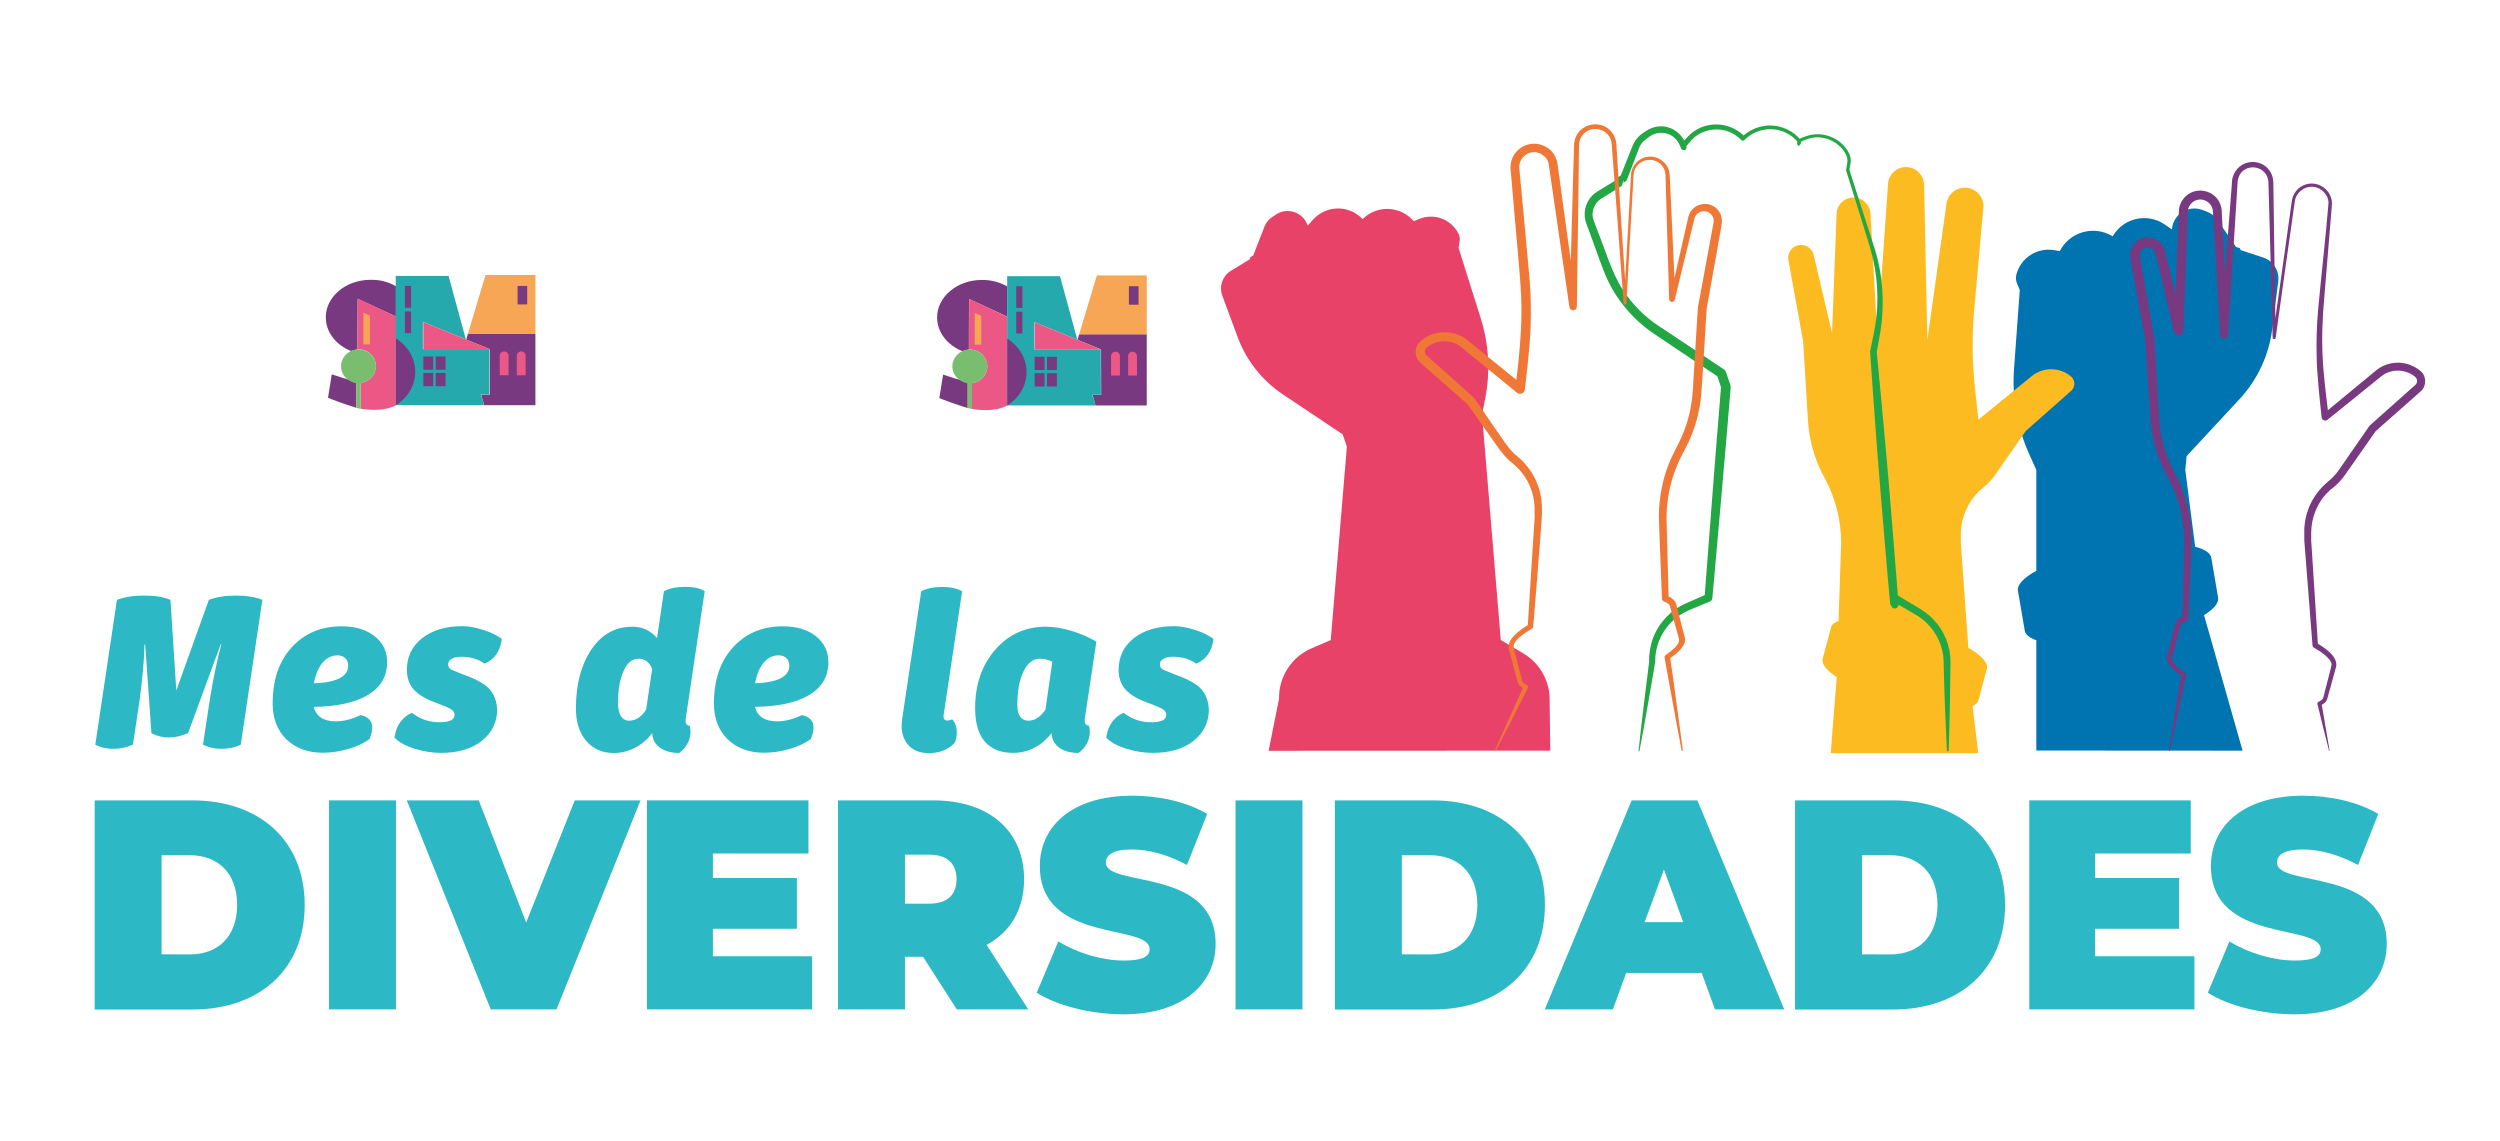
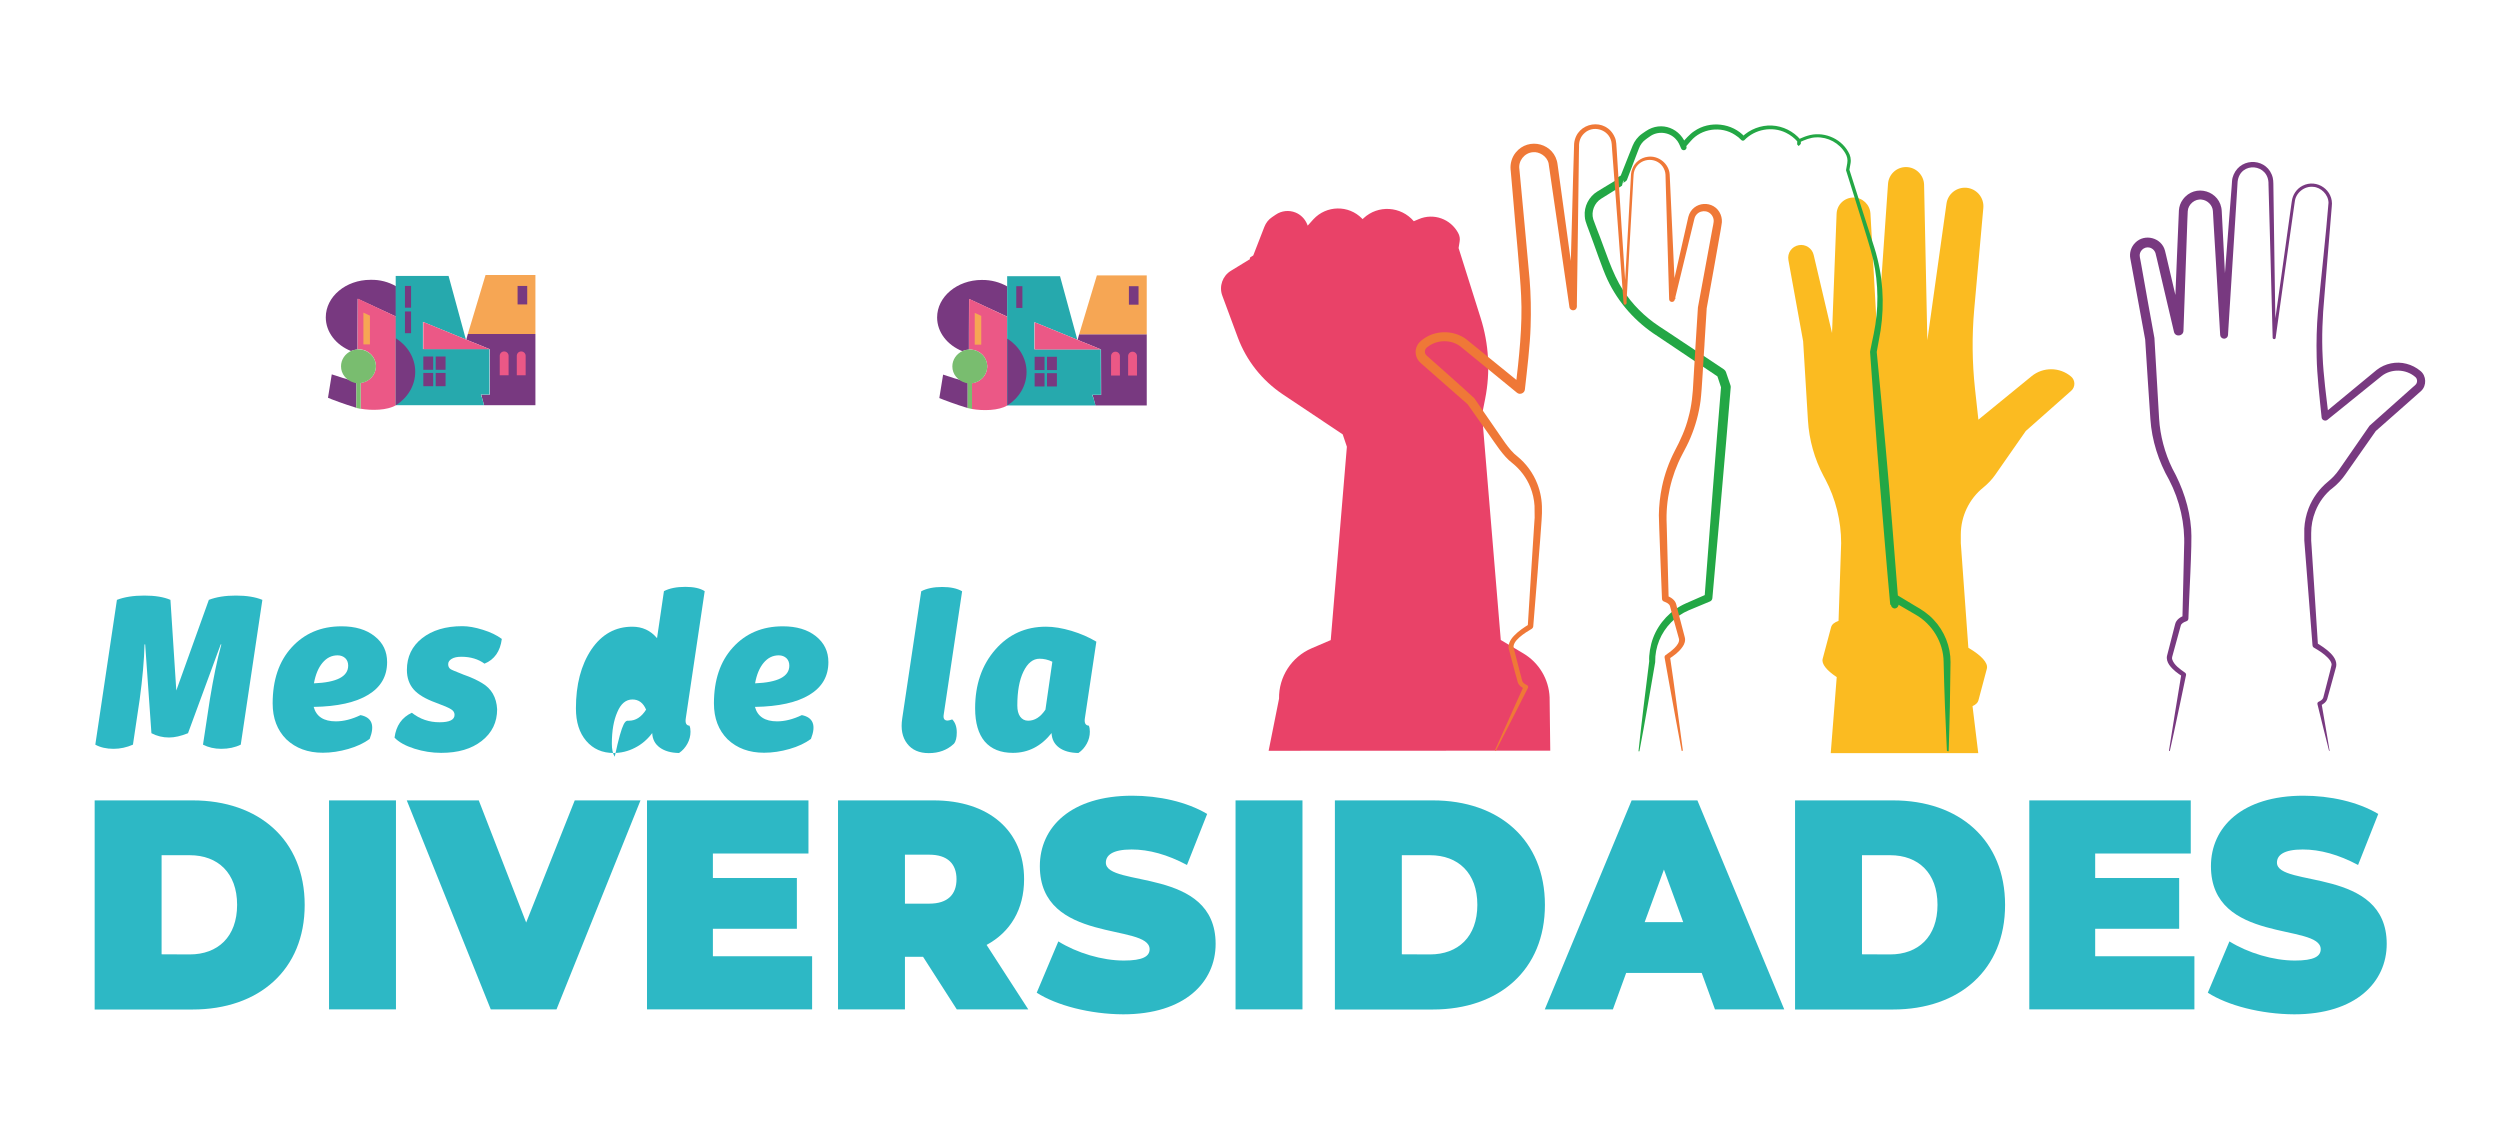
<svg xmlns="http://www.w3.org/2000/svg" xmlns:xlink="http://www.w3.org/1999/xlink" id="Capa_1" x="0px" y="0px" viewBox="0 0 1920 876.1" style="enable-background:new 0 0 1920 876.1;" xml:space="preserve">
  <style type="text/css">	.st0{opacity:0.1;clip-path:url(#SVGID_00000053532104147051404070000005357639282125364636_);}	.st1{fill:none;stroke:#FFFFFF;stroke-width:2;stroke-miterlimit:10;}	.st2{fill:#783980;}	.st3{fill:#EB5886;}	.st4{fill:#26A9AD;}	.st5{fill:#F6A654;}	.st6{fill:#79BD6F;}	.st7{fill:#FFFFFF;}	.st8{fill:#0074B0;}	.st9{fill:#FBBB21;}	.st10{fill:#E94268;}	.st11{fill:#23A745;}	.st12{fill:#EF7837;}	.st13{fill:#2DB8C5;}</style>
  <g>
    <g>
      <g>
        <defs>
          <rect id="SVGID_1_" x="-3745.3" y="1737.4" width="3202.1" height="4594.3" />
        </defs>
        <clipPath id="SVGID_00000173847512388782975930000014198811031460784012_">
          <use xlink:href="#SVGID_1_" style="overflow:visible;" />
        </clipPath>
        <g transform="matrix(1 0 0 1 6.103516e-05 4.882812e-04)" style="opacity:0.1;clip-path:url(#SVGID_00000173847512388782975930000014198811031460784012_);">
          <image style="overflow:visible;enable-background:new    ;" width="1185" height="1872" transform="matrix(3.543209e-16 -5.787 -3.315 -2.029730e-16 884.663 7436.37)">				</image>
        </g>
      </g>
    </g>
  </g>
  <g>
    <g>
      <line class="st1" x1="495.7" y1="428.1" x2="495.7" y2="194.6" />
      <g>
        <g>
          <g>
            <g>
              <g>
                <g>
                  <polygon class="st2" points="411.2,256.5 411.2,311.2 371.8,311.2 370.2,305.5 369.9,304.3 369.6,303.1 376.2,303.1          376.1,268.2 369.6,265.5 361.4,262.2 361.4,262.2 358.1,260.8 358.1,260.8 359.3,256.5         " />
                  <path class="st2" d="M304.1,219.8v23.3l0,0l-29.4-13.6l-0.1,25.6v13.3c-1.2,0.1-2.4,0.3-3.6,0.7c-0.5,0.2-0.9,0.3-1.4,0.5         c-11.5-4.6-19.4-14.5-19.4-25.9c0-15.9,15.4-28.8,34.3-28.8C291.8,214.7,298.5,216.6,304.1,219.8z" />
                  <path class="st3" d="M304.1,243.1v68.1c-6.6,4-18.7,4.2-27.1,2.7v-19.8c6.4-0.8,11.4-5.9,11.7-12.3c0-0.2,0-0.4,0-0.6         s0-0.5,0-0.7c-0.4-6.4-5.5-11.6-12-12.2c-0.5,0-0.9-0.1-1.3-0.1c-0.2,0-0.5,0-0.7,0v-13.3l0.1-25.6L304.1,243.1L304.1,243.1         z" />
                  <path class="st4" d="M370.2,305.5l1.5,5.7H340c-20.7,0-36.1,0-36.1,0v-99.3h40.6l13.3,48.8l0,0l0,0l-33-13.5v20.9h51         l0.1,34.9h-6.6l0.3,1.2L370.2,305.5z" />
                  <polygon class="st5" points="411.2,211.2 411.2,256.5 359.3,256.5 372.9,211.2         " />
                  <rect x="397.5" y="219.6" class="st2" width="7.4" height="14.2" />
                  <path class="st2" d="M318.9,285.5c0,10.6-5.8,20-14.8,25.7v-51.3c0,0,0,0,0.1,0l0,0C313.1,265.6,318.9,275,318.9,285.5z" />
                  <g>
                    <g>
                      <rect x="325.1" y="286.4" class="st2" width="7.6" height="10.2" />
                      <rect x="334.6" y="286.4" class="st2" width="7.6" height="10.2" />
                      <rect x="325.1" y="273.8" class="st2" width="7.6" height="10.2" />
                    </g>
                    <rect x="334.6" y="273.8" class="st2" width="7.6" height="10.2" />
                  </g>
                  <g>
                    <path class="st3" d="M390.6,273.3v14.9h-6.8v-14.9c0-1.9,1.5-3.4,3.4-3.4c0.9,0,1.8,0.4,2.4,1          C390.2,271.5,390.6,272.3,390.6,273.3z" />
                    <path class="st3" d="M403.7,273.3v14.9h-6.8v-14.9c0-1.9,1.5-3.4,3.4-3.4c0.9,0,1.8,0.4,2.4,1          C403.3,271.5,403.7,272.3,403.7,273.3z" />
                  </g>
                  <path class="st2" d="M273.7,292.8v20.4c-9.2-2.8-18.8-6.4-21.8-7.7l2.9-18C254.7,287.5,271.5,293.2,273.7,292.8z" />
                  <g>
                    <rect x="311" y="239.2" class="st2" width="4.7" height="16.7" />
                    <rect x="311" y="219.6" class="st2" width="4.7" height="16.7" />
                  </g>
                  <polygon class="st3" points="376.1,268.2 325.1,268.2 325.1,247.3 358,260.8 358.1,260.8 361.4,262.2 361.4,262.2          369.6,265.5         " />
                  <path class="st6" d="M288.7,281.3c0,0.2,0,0.4,0,0.6c-0.3,6.3-5.3,11.5-11.7,12.3V314c-1.1-0.2-2.2-0.4-3.3-0.7v-19         c-0.2,0-0.3,0-0.5-0.1c-0.3-0.1-0.5-0.1-0.8-0.2c-0.3,0-0.5-0.1-0.7-0.2c-2.8-0.8-5.2-2.4-7-4.6s-2.8-4.9-2.8-7.9         c0-5.2,3.2-9.7,7.8-11.8c0.4-0.2,0.9-0.4,1.4-0.5c1.1-0.4,2.3-0.6,3.6-0.7c0.2,0,0.5,0,0.7,0c0.4,0,0.9,0,1.3,0.1         c6.5,0.6,11.7,5.8,12,12.2C288.7,280.8,288.7,281,288.7,281.3z" />
                  <polygon class="st5" points="284.1,242.4 284.1,264.5 279.1,264.5 279.1,240.1         " />
                </g>
                <g>
                  <path class="st7" d="M211.9,323.4v60.2c-2.8,1.5-6.6,2.3-11.4,2.3c-4.9,0-8.7-0.8-11.5-2.3v-59.7c3.1,2.3,6.9,3.6,11.1,3.6         C204.5,327.5,208.6,325.9,211.9,323.4z" />
                  <path class="st7" d="M109.1,385.8c-4.1,0-7.7-0.8-10.6-2.3v-79.6c3.9-1.6,8.9-2.4,15.1-2.4c6,0,11,0.8,14.9,2.4l11,49.8         l10.6-49.8c3.9-1.6,8.9-2.4,14.9-2.4c6.2,0,11.2,0.8,15.1,2.4v79.6c-2.9,1.5-6.5,2.3-10.6,2.3c-3.9,0-7.4-0.8-10.5-2.3v-25         c0.1-10.9,0.7-20.9,1.8-30.2h-0.4l-10.8,48.9c-3.7,1.6-7.1,2.4-10.4,2.4c-3.4,0-6.8-0.8-10.1-2.4l-11-48.9h-0.4         c1.1,9.2,1.7,19.3,1.8,30.2v25C116.5,385.1,113,385.8,109.1,385.8z" />
                  <path class="st7" d="M284.1,328.2c0,3.3-0.9,6.1-2.6,8.3h-10.3c2.8,1.8,4.2,5,4.2,9.5c0,6.3-2.6,11.4-7.9,15.3         c-5.2,3.8-12.1,5.7-20.6,5.7c-2.3,0-4.1-0.2-5.5-0.5c-0.8,0.8-1.2,1.7-1.2,2.7c0,1.9,2,2.9,6.1,2.9h10.6         c7.4,0,13.3,1.8,17.7,5.4c4.4,3.6,6.6,8.4,6.6,14.4c0,7-3.1,12.6-9.4,16.7c-6.4,4.2-14.7,6.3-24.9,6.3         c-9.1,0-16.5-1.7-22.2-5c-5.6-3.2-8.3-7.5-8.3-12.9c0-5.6,2.8-10.2,8.3-13.8c-2.4-2.1-3.6-5-3.6-8.7c0-4.9,2.6-9,7.9-12.2         c-7.6-4.4-11.3-11-11.3-19.6c0-7.3,2.7-13.2,8.1-17.6c5.4-4.4,12.4-6.7,21.1-6.7c6.6,0,12.1,1.2,16.5,3.6         c4.1-2.1,7.9-3.2,11.4-3.2c2.1,0,4.5,0.4,7.2,1.3C283.4,322.5,284.1,325.1,284.1,328.2z M252,387.7h-11.4H238         c-2.1,1.1-3.2,2.8-3.2,5c0,4.1,3.7,6.2,11.2,6.2c3.7,0,6.7-0.5,8.9-1.6c2.2-1.1,3.3-2.5,3.3-4.2s-0.5-3-1.6-3.9         C255.6,388.2,254,387.7,252,387.7z M255.1,342.9c0-6.3-2.5-9.4-7.5-9.4c-2.4,0-4.3,0.8-5.6,2.5c-1.4,1.7-2,4-2,6.9         s0.7,5.2,2,6.9c1.4,1.6,3.2,2.4,5.6,2.4c2.4,0,4.2-0.8,5.5-2.4C254.5,348.1,255.1,345.8,255.1,342.9z" />
-                   <path class="st7" d="M333.1,320.8c4.8,0,8.6,0.8,11.3,2.3v60.4c-2.9,1.5-6.4,2.3-10.5,2.3c-3.9,0-7.1-0.8-9.7-2.3l-1.8-5         c-2,2.9-4.6,5.2-7.8,6.9c-3.2,1.7-6.5,2.6-9.7,2.6c-5.5,0-9.9-1.8-13.1-5.4c-3.3-3.6-4.9-8.4-4.9-14.4v-45.1         c2.5-1.5,6.4-2.3,11.7-2.3c4.9,0,8.7,0.8,11.2,2.3v41.1c0,4.1,1.6,6.2,4.6,6.2c2.8,0,5.1-1.7,6.9-5v-42.3         C324.1,321.6,328,320.8,333.1,320.8z" />
                  <path class="st7" d="M412.3,360.4h-38.5c1.8,6.9,6.6,10.4,14.4,10.4c4.5,0,8.9-1.2,13.4-3.5c6.7,1.3,9.1,5.6,7.2,13.1         c-2.9,2.3-6.6,4.2-11.1,5.5c-4.6,1.4-9.2,2.1-14,2.1c-10.3,0-18.3-3.1-24.2-9.3c-5.8-6.1-8.7-14.6-8.7-25.5         s2.9-19.4,8.7-25.5c5.9-6.2,13.9-9.3,24.2-9.3c9.3,0,16.6,2.9,21.8,8.6c5.2,5.8,7.9,13.8,7.9,24         C413.2,353.9,412.9,357,412.3,360.4z M373.4,347.1h17.8c-0.1-4.1-0.9-7.2-2.3-9.4c-1.5-2.2-3.5-3.3-6-3.3         C377.5,334.4,374.4,338.6,373.4,347.1z" />
                  <path class="st7" d="M446.6,369.6c2.5,2.1,3.8,5.3,3.8,9.5c0,1.5-0.3,2.8-0.8,3.8c-3.2,3.4-7.6,5.1-13.4,5.1         c-5.3,0-9.6-1.7-12.9-5.2s-4.9-8.1-4.9-13.8v-70c2.8-1.6,6.6-2.4,11.4-2.4s8.7,0.8,11.4,2.4v67.7c0,2.3,1,3.5,2.9,3.5         C444.9,370.2,445.7,370,446.6,369.6z" />
                </g>
                <circle class="st7" cx="200.1" cy="308.5" r="13" />
                <g>
                  <path class="st7" d="M88.5,298.1c-5,0-10.1-0.8-15.3-2.4c-5.2-1.6-9.5-3.7-12.9-6.3c-0.1-4.1,0.8-7.5,2.6-10.1         c1.8-2.6,4.2-4,7.4-4.1c4.7,3.7,10.1,5.6,16.1,5.6c3.9,0,7-0.6,9.2-1.8c2.2-1.2,3.4-2.9,3.4-4.9c0-1.8-0.7-3.6-2.1-5.3         c-0.8-0.8-1.8-1.4-3-1.8c-1.4-0.6-2.6-1.1-3.7-1.5l-5-1.7c-5.1-1.8-9.5-3.8-13-5.8c-3.5-2.1-6.2-4.6-7.9-7.5         c-1.8-3-2.8-6.8-3.1-11.4c0-7.9,2.9-14.1,8.6-18.5s13.6-6.6,23.8-6.6c4.8,0,9.6,0.8,14.5,2.3c4.8,1.5,8.9,3.6,12.1,6.2         c0.1,4-0.8,7.2-2.6,9.8c-1.8,2.6-4.3,3.9-7.4,3.9c-4.9-3-10.3-4.6-16.1-4.6c-2.8,0-5.1,0.5-6.7,1.5s-2.5,2.4-2.5,4.1         c0,1.9,0.8,3.3,2.3,4.3c1.6,1,4.9,2.3,9.9,3.9l7,2.3c1.9,0.6,4.1,1.6,6.6,3.1c3,1.6,5.1,3.2,6.4,4.7         c3.8,4.1,5.7,9.5,5.7,16.1c0,8.6-2.9,15.2-8.8,19.8C108.1,295.8,99.6,298.1,88.5,298.1z" />
                  <path class="st7" d="M184.1,283.6c0.8,1.1,1.3,2.8,1.3,5.1c0,3.7-1.6,6.8-4.7,9.3c-4-0.1-7.5-0.9-10.2-2.6         c-2.8-1.6-4.6-3.8-5.4-6.6c-4.5,6.1-10.9,9.1-19.1,9.1c-6.2,0-11-1.7-14.6-5.2c-3.5-3.5-5.3-8.2-5.3-14.2s2.5-10.8,7.4-14.4         c5-3.5,11.6-5.3,20-5.3h6.6v-3.4c0-5.1-3.3-7.7-9.9-7.7c-4.7,0-9.5,1.1-14.5,3.2c-3.4-2.4-5-5.7-5-9.7c0-1.8,0.3-3.5,1-5.1         c7-3.3,14.5-4.9,22.4-4.9c8.9,0,15.7,1.8,20.4,5.4s7,8.9,7,15.8v27.1C181.5,282.2,182.3,283.5,184.1,283.6z M160.1,278.5v-9         l-3-0.1c-3.1,0-5.4,0.6-7.1,1.9c-1.7,1.3-2.5,3-2.5,5.3c0,1.9,0.5,3.4,1.4,4.5c1,1.1,2.3,1.6,3.9,1.6         C155.8,282.6,158.2,281.2,160.1,278.5z" />
                  <path class="st7" d="M240,236.6c-3.2-3.5-7.3-5.3-12.5-5.3c-3.4,0-6.6,0.9-9.8,2.7c-3.2,1.8-5.7,4.1-7.5,7l-1.9-5.4         c-2.4-1.4-5.5-2.2-9.4-2.2c-4,0-7.4,0.7-9.9,2.2v57.5c3.1-2.3,7-3.6,11.1-3.6c4,0,7.8,1.3,10.8,3.4v-38.5         c1.8-4,4.3-6.1,7.4-6.1c3,0,4.5,1.9,4.5,5.7v65.5c5.8-4.6,13.1-7.1,22-7.5v-61.8C244.7,244.7,243.2,240.1,240,236.6z" />
                </g>
              </g>
            </g>
          </g>
          <g>
            <path class="st7" d="M298.4,411.2c0.6,0.1,1,0.4,1.3,0.9s0.4,1,0.4,1.7c-0.6,0.5-1.3,0.9-2.2,1.2c-0.9,0.3-1.7,0.4-2.6,0.4      c-2.3,0-4.2-0.8-5.5-2.3c-1.3-1.6-2-3.7-2-6.4c0-2.7,0.7-4.8,2-6.4c1.4-1.6,3.2-2.4,5.5-2.4c0.9,0,1.8,0.1,2.6,0.4      c0.8,0.3,1.6,0.7,2.1,1.2c0,0.7-0.1,1.2-0.4,1.7s-0.7,0.8-1.3,0.9c-0.7-0.7-1.7-1-2.8-1c-1.1,0-2,0.5-2.6,1.4      c-0.6,1-0.9,2.3-0.9,4.1c0,1.8,0.3,3.2,0.9,4.2c0.6,1,1.5,1.4,2.6,1.4C296.6,412.3,297.5,411.9,298.4,411.2z" />
            <path class="st7" d="M316,406.7c0,2.7-0.7,4.8-2,6.4s-3.1,2.3-5.5,2.3c-2.3,0-4.2-0.8-5.5-2.3c-1.3-1.6-2-3.7-2-6.4      c0-2.7,0.7-4.8,2-6.4s3.2-2.4,5.5-2.4s4.1,0.8,5.4,2.4C315.3,401.9,316,404,316,406.7z M308.5,401.1c-2.2,0-3.4,1.9-3.4,5.6      c0,3.8,1.1,5.6,3.4,5.6c2.2,0,3.4-1.9,3.4-5.6C311.9,402.9,310.8,401.1,308.5,401.1z" />
            <path class="st7" d="M327.8,408.1l3.8,6.4c-0.6,0.3-1.3,0.5-2,0.5c-0.8,0-1.5-0.2-2.2-0.5l-3.4-6.1h-1.3v6.2      c-0.6,0.3-1.2,0.4-2,0.4c-0.7,0-1.4-0.1-2-0.4v-16.2h4.9c2.4,0,4.2,0.4,5.5,1.3s1.9,2.1,1.9,3.8c0,1.1-0.3,2.1-0.8,2.9      C329.6,407.1,328.8,407.7,327.8,408.1z M324.3,401.2h-1.7v4.8h1.5c1.9,0,2.9-0.8,2.9-2.5c0-0.7-0.2-1.3-0.7-1.7      C325.9,401.4,325.2,401.2,324.3,401.2z" />
            <path class="st7" d="M335.5,415c-0.7,0-1.4-0.1-2-0.4v-16.2h4.9c2.4,0,4.2,0.5,5.4,1.4c1.3,0.9,1.9,2.3,1.9,4      c0,1.8-0.6,3.2-1.9,4.2s-3.1,1.5-5.4,1.5h-1v5.1C336.9,414.9,336.2,415,335.5,415z M337.4,401.3v5.3h1.5c1.9,0,2.9-0.9,2.9-2.7      c0-1.7-0.9-2.6-2.7-2.6L337.4,401.3L337.4,401.3z" />
            <path class="st7" d="M362.3,406.7c0,2.7-0.7,4.8-2,6.4s-3.1,2.3-5.5,2.3c-2.3,0-4.2-0.8-5.5-2.3c-1.3-1.6-2-3.7-2-6.4      c0-2.7,0.7-4.8,2-6.4s3.2-2.4,5.5-2.4s4.1,0.8,5.4,2.4C361.6,401.9,362.3,404,362.3,406.7z M354.9,401.1      c-2.2,0-3.4,1.9-3.4,5.6c0,3.8,1.1,5.6,3.4,5.6c2.2,0,3.4-1.9,3.4-5.6C358.2,402.9,357.1,401.1,354.9,401.1z" />
            <path class="st7" d="M374.1,408.1l3.8,6.4c-0.6,0.3-1.3,0.5-2,0.5c-0.8,0-1.5-0.2-2.2-0.5l-3.4-6.1H369v6.2      c-0.6,0.3-1.2,0.4-2,0.4c-0.7,0-1.4-0.1-2-0.4v-16.2h4.9c2.4,0,4.2,0.4,5.5,1.3s1.9,2.1,1.9,3.8c0,1.1-0.3,2.1-0.8,2.9      C375.9,407.1,375.1,407.7,374.1,408.1z M370.6,401.2H369v4.8h1.5c1.9,0,2.9-0.8,2.9-2.5c0-0.7-0.2-1.3-0.7-1.7      C372.2,401.4,371.5,401.2,370.6,401.2z" />
            <path class="st7" d="M380,415c-0.8,0-1.5-0.1-2-0.4l4.6-15.9c0.8-0.3,1.7-0.4,2.6-0.4c1,0,1.9,0.1,2.7,0.4l4.6,15.9      c-0.5,0.3-1.2,0.4-2,0.4c-0.9,0-1.6-0.1-2.1-0.4l-0.8-3.1h-4.8l-0.8,3.1C381.5,414.9,380.8,415,380,415z M385.2,401.3l-1.8,7.4      h3.6L385.2,401.3L385.2,401.3z" />
            <path class="st7" d="M403.4,411.2c0.6,0.1,1,0.4,1.3,0.9s0.4,1,0.4,1.7c-0.6,0.5-1.3,0.9-2.2,1.2c-0.9,0.3-1.7,0.4-2.6,0.4      c-2.3,0-4.2-0.8-5.5-2.3c-1.3-1.6-2-3.7-2-6.4c0-2.7,0.7-4.8,2-6.4c1.4-1.6,3.2-2.4,5.5-2.4c0.9,0,1.8,0.1,2.6,0.4      c0.8,0.3,1.6,0.7,2.1,1.2c0,0.7-0.1,1.2-0.4,1.7s-0.7,0.8-1.3,0.9c-0.7-0.7-1.7-1-2.8-1c-1.1,0-2,0.5-2.6,1.4      c-0.6,1-0.9,2.3-0.9,4.1c0,1.8,0.3,3.2,0.9,4.2c0.6,1,1.5,1.4,2.6,1.4C401.6,412.3,402.6,411.9,403.4,411.2z" />
            <path class="st7" d="M409.3,398.3c0.7,0,1.4,0.1,2,0.4v15.9c-0.6,0.3-1.2,0.4-2,0.4c-0.7,0-1.4-0.1-2-0.4v-15.9      C407.9,398.4,408.6,398.3,409.3,398.3z" />
            <path class="st7" d="M428.9,406.7c0,2.7-0.7,4.8-2,6.4s-3.1,2.3-5.5,2.3c-2.3,0-4.2-0.8-5.5-2.3c-1.3-1.6-2-3.7-2-6.4      c0-2.7,0.7-4.8,2-6.4s3.2-2.4,5.5-2.4s4.1,0.8,5.4,2.4C428.2,401.9,428.9,404,428.9,406.7z M421.5,401.1      c-2.2,0-3.4,1.9-3.4,5.6c0,3.8,1.1,5.6,3.4,5.6c2.2,0,3.4-1.9,3.4-5.6C424.8,402.9,423.7,401.1,421.5,401.1z M424.8,395.6      l-5.1,1.7c-0.8-0.4-1.1-1.1-0.9-2l4.8-2.5C424.5,393.4,424.9,394.4,424.8,395.6z" />
            <path class="st7" d="M433.4,415c-0.6,0-1.2-0.1-1.8-0.4v-16c0.7-0.2,1.6-0.4,2.5-0.4c1,0,1.8,0.1,2.5,0.4l4.6,12.5h0.1      c-0.3-3.2-0.4-5.1-0.5-5.9v-6.6c0.6-0.3,1.2-0.4,1.8-0.4c0.7,0,1.2,0.1,1.7,0.4v15.9c-0.6,0.3-1.5,0.4-2.5,0.4      s-1.9-0.1-2.6-0.4l-4.4-11.5h-0.1c0.2,2.1,0.3,3.8,0.4,5.2v6.3C434.6,414.9,434,415,433.4,415z" />
          </g>
        </g>
        <g>
          <g>
            <g>
              <g>
                <g>
                  <polygon class="st2" points="880.7,256.7 880.7,311.4 841.3,311.4 839.8,305.7 839.4,304.5 839.1,303.3 845.7,303.3          845.6,268.4 839.1,265.7 830.9,262.4 830.9,262.4 827.6,261 827.6,261 828.8,256.7         " />
                  <path class="st2" d="M773.6,220v23.2l0,0l-29.4-13.6l-0.1,25.6v13.3c-1.2,0.1-2.4,0.3-3.6,0.7c-0.5,0.2-0.9,0.3-1.4,0.5         c-11.5-4.6-19.4-14.5-19.4-25.9c0-15.9,15.4-28.8,34.3-28.8C761.3,214.9,768,216.8,773.6,220z" />
                  <path class="st3" d="M773.6,243.3v68.1c-6.6,4-18.7,4.2-27.1,2.7v-19.8c6.4-0.8,11.4-5.9,11.7-12.3c0-0.2,0-0.4,0-0.6         s0-0.5,0-0.7c-0.4-6.4-5.5-11.6-12-12.2c-0.5,0-0.9-0.1-1.3-0.1c-0.2,0-0.5,0-0.7,0v-13.3l0.1-25.6L773.6,243.3L773.6,243.3         z" />
                  <path class="st4" d="M839.8,305.7l1.5,5.7h-31.7c-20.7,0-36.1,0-36.1,0v-99.3h40.6l13.3,48.8l0,0l0,0l-33-13.5v20.9h51         l0.1,34.9h-6.6l0.3,1.2L839.8,305.7z" />
                  <polygon class="st5" points="880.7,211.5 880.7,256.7 828.8,256.7 842.4,211.5         " />
                  <rect x="867" y="219.8" class="st2" width="7.4" height="14.2" />
                  <path class="st2" d="M788.4,285.7c0,10.6-5.8,20-14.8,25.7v-51.3c0,0,0,0,0.1,0l0,0C782.6,265.8,788.4,275.2,788.4,285.7z" />
                  <g>
                    <g>
                      <rect x="794.6" y="286.6" class="st2" width="7.6" height="10.2" />
                      <rect x="804.1" y="286.6" class="st2" width="7.6" height="10.2" />
                      <rect x="794.6" y="274" class="st2" width="7.6" height="10.2" />
                    </g>
                    <rect x="804.1" y="274" class="st2" width="7.6" height="10.2" />
                  </g>
                  <g>
                    <path class="st3" d="M860.1,273.5v14.9h-6.8v-14.9c0-1.9,1.5-3.4,3.4-3.4c0.9,0,1.8,0.4,2.4,1          C859.7,271.7,860.1,272.5,860.1,273.5z" />
                    <path class="st3" d="M873.2,273.5v14.9h-6.8v-14.9c0-1.9,1.5-3.4,3.4-3.4c0.9,0,1.8,0.4,2.4,1          C872.8,271.7,873.2,272.5,873.2,273.5z" />
                  </g>
                  <path class="st2" d="M743.2,293v20.4c-9.2-2.8-18.8-6.4-21.8-7.7l2.9-18C724.2,287.7,741,293.4,743.2,293z" />
                  <g>
-                     <rect x="780.5" y="239.4" class="st2" width="4.7" height="16.7" />
                    <rect x="780.5" y="219.8" class="st2" width="4.7" height="16.7" />
                  </g>
                  <polygon class="st3" points="845.6,268.4 794.6,268.4 794.6,247.5 827.6,261 827.6,261 830.9,262.4 830.9,262.4          839.1,265.7         " />
                  <path class="st6" d="M758.2,281.5c0,0.2,0,0.4,0,0.6c-0.3,6.3-5.3,11.5-11.7,12.3v19.7c-1.1-0.2-2.2-0.4-3.3-0.7v-19         c-0.2,0-0.3,0-0.5-0.1c-0.3-0.1-0.5-0.1-0.8-0.2c-0.3,0-0.5-0.1-0.7-0.2c-2.8-0.8-5.2-2.4-7-4.6s-2.8-4.9-2.8-7.9         c0-5.2,3.2-9.7,7.8-11.8c0.4-0.2,0.9-0.4,1.4-0.5c1.1-0.4,2.3-0.6,3.6-0.7c0.2,0,0.5,0,0.7,0c0.4,0,0.9,0,1.3,0.1         c6.5,0.6,11.7,5.8,12,12.2C758.2,281,758.2,281.2,758.2,281.5z" />
                  <polygon class="st5" points="753.6,242.6 753.6,264.7 748.6,264.7 748.6,240.3         " />
                </g>
                <g>
                  <path class="st7" d="M681.4,323.6v60.2c-2.8,1.5-6.6,2.3-11.4,2.3c-4.9,0-8.7-0.8-11.5-2.3v-59.7c3.1,2.3,6.9,3.6,11.1,3.6         C674,327.7,678.1,326.1,681.4,323.6z" />
                  <path class="st7" d="M578.6,386c-4.1,0-7.7-0.8-10.6-2.3v-79.6c3.9-1.6,8.9-2.4,15.1-2.4c6,0,11,0.8,14.9,2.4l11,49.8         l10.6-49.8c3.9-1.6,8.9-2.4,14.9-2.4c6.2,0,11.2,0.8,15.1,2.4v79.6c-2.9,1.5-6.5,2.3-10.6,2.3c-3.9,0-7.4-0.8-10.5-2.3v-25         c0.1-10.9,0.7-20.9,1.8-30.2H630l-10.8,48.9c-3.7,1.6-7.1,2.4-10.4,2.4c-3.4,0-6.8-0.8-10.1-2.4l-11-48.9h-0.4         c1.1,9.2,1.7,19.3,1.8,30.2v25C586,385.3,582.5,386,578.6,386z" />
                  <path class="st7" d="M753.6,328.4c0,3.3-0.9,6.1-2.6,8.3h-10.3c2.8,1.8,4.2,5,4.2,9.5c0,6.3-2.6,11.4-7.9,15.3         c-5.2,3.8-12.1,5.7-20.6,5.7c-2.3,0-4.1-0.2-5.5-0.5c-0.8,0.8-1.2,1.7-1.2,2.7c0,1.9,2,2.9,6.1,2.9h10.6         c7.4,0,13.3,1.8,17.7,5.4s6.6,8.4,6.6,14.4c0,7-3.1,12.6-9.4,16.7c-6.4,4.2-14.7,6.3-24.9,6.3c-9.1,0-16.5-1.7-22.2-5         c-5.6-3.2-8.3-7.5-8.3-12.9c0-5.6,2.8-10.2,8.3-13.8c-2.4-2.1-3.6-5-3.6-8.7c0-4.9,2.6-9,7.9-12.2         c-7.6-4.4-11.3-11-11.3-19.6c0-7.3,2.7-13.2,8.1-17.6c5.4-4.4,12.4-6.7,21.1-6.7c6.6,0,12.1,1.2,16.5,3.6         c4.1-2.1,7.9-3.2,11.4-3.2c2.1,0,4.5,0.4,7.2,1.3C752.9,322.7,753.6,325.3,753.6,328.4z M721.6,387.9h-11.4h-2.6         c-2.1,1.1-3.2,2.8-3.2,5c0,4.1,3.7,6.2,11.2,6.2c3.7,0,6.7-0.5,8.9-1.6s3.3-2.5,3.3-4.2s-0.5-3-1.6-3.9         C725.1,388.4,723.5,387.9,721.6,387.9z M724.7,343.1c0-6.3-2.5-9.4-7.5-9.4c-2.4,0-4.3,0.8-5.6,2.5c-1.4,1.7-2,4-2,6.9         s0.7,5.2,2,6.9c1.4,1.6,3.2,2.4,5.6,2.4c2.4,0,4.2-0.8,5.5-2.4C724,348.3,724.7,346,724.7,343.1z" />
                  <path class="st7" d="M802.6,321c4.8,0,8.6,0.8,11.3,2.3v60.4c-2.9,1.5-6.4,2.3-10.5,2.3c-3.9,0-7.1-0.8-9.7-2.3l-1.8-5         c-2,2.9-4.6,5.2-7.8,6.9c-3.2,1.7-6.5,2.6-9.7,2.6c-5.5,0-9.9-1.8-13.1-5.4c-3.3-3.6-4.9-8.4-4.9-14.4v-45.2         c2.5-1.5,6.4-2.3,11.7-2.3c4.9,0,8.7,0.8,11.2,2.3v41.1c0,4.1,1.6,6.2,4.6,6.2c2.8,0,5.1-1.7,6.9-5v-42.3         C793.6,321.8,797.5,321,802.6,321z" />
                  <path class="st7" d="M881.8,360.6h-38.5c1.8,6.9,6.6,10.4,14.4,10.4c4.5,0,8.9-1.2,13.4-3.5c6.7,1.3,9.1,5.6,7.2,13.1         c-2.9,2.3-6.6,4.2-11.1,5.5c-4.6,1.4-9.2,2.1-14,2.1c-10.3,0-18.3-3.1-24.2-9.3c-5.8-6.1-8.7-14.6-8.7-25.5         s2.9-19.4,8.7-25.5c5.9-6.2,13.9-9.3,24.2-9.3c9.3,0,16.6,2.9,21.8,8.6c5.2,5.8,7.9,13.8,7.9,24         C882.7,354.1,882.4,357.2,881.8,360.6z M842.9,347.3h17.8c-0.1-4.1-0.9-7.2-2.3-9.4c-1.5-2.2-3.5-3.3-6-3.3         C847,334.6,843.9,338.9,842.9,347.3z" />
                  <path class="st7" d="M916.1,369.8c2.5,2.1,3.8,5.3,3.8,9.5c0,1.5-0.3,2.8-0.8,3.8c-3.2,3.4-7.6,5.1-13.4,5.1         c-5.3,0-9.6-1.7-12.9-5.2c-3.3-3.5-4.9-8.1-4.9-13.8v-70c2.8-1.6,6.6-2.4,11.4-2.4c4.8,0,8.7,0.8,11.4,2.4v67.7         c0,2.3,1,3.5,2.9,3.5C914.4,370.4,915.2,370.2,916.1,369.8z" />
                </g>
                <circle class="st7" cx="669.6" cy="308.7" r="13" />
                <g>
                  <path class="st7" d="M558,298.3c-5,0-10.1-0.8-15.3-2.4s-9.5-3.7-12.9-6.3c-0.1-4.1,0.8-7.5,2.6-10.1s4.2-4,7.4-4.1         c4.7,3.7,10.1,5.6,16.1,5.6c3.9,0,7-0.6,9.2-1.8c2.2-1.2,3.4-2.9,3.4-4.9c0-1.8-0.7-3.6-2.1-5.3c-0.8-0.8-1.8-1.4-3-1.8         c-1.4-0.6-2.6-1.1-3.7-1.5l-5-1.7c-5.1-1.8-9.5-3.8-13-5.8c-3.5-2.1-6.2-4.6-7.9-7.5c-1.8-3-2.8-6.8-3.1-11.4         c0-7.9,2.9-14.1,8.6-18.5c5.7-4.4,13.6-6.6,23.8-6.6c4.8,0,9.6,0.8,14.5,2.3c4.8,1.5,8.9,3.6,12.1,6.2         c0.1,4-0.8,7.2-2.6,9.8c-1.8,2.6-4.3,3.9-7.4,3.9c-4.9-3-10.3-4.6-16.1-4.6c-2.8,0-5.1,0.5-6.7,1.5c-1.6,1-2.5,2.4-2.5,4.1         c0,1.9,0.8,3.3,2.3,4.3c1.6,1,4.9,2.3,9.9,3.9l7,2.3c1.9,0.6,4.1,1.6,6.6,3.1c3,1.6,5.1,3.2,6.4,4.7         c3.8,4.1,5.7,9.5,5.7,16.1c0,8.6-2.9,15.2-8.8,19.8C577.6,296,569.1,298.3,558,298.3z" />
-                   <path class="st7" d="M653.6,283.9c0.8,1.1,1.3,2.8,1.3,5.1c0,3.7-1.6,6.8-4.7,9.3c-4-0.1-7.5-0.9-10.2-2.6         c-2.8-1.6-4.6-3.8-5.4-6.6c-4.5,6.1-10.9,9.1-19.1,9.1c-6.2,0-11-1.7-14.6-5.2c-3.5-3.5-5.3-8.2-5.3-14.2s2.5-10.8,7.4-14.4         c5-3.5,11.6-5.3,20-5.3h6.6v-3.4c0-5.1-3.3-7.7-9.9-7.7c-4.7,0-9.5,1.1-14.5,3.2c-3.4-2.4-5-5.7-5-9.7c0-1.8,0.3-3.5,1-5.1         c7-3.3,14.5-4.9,22.4-4.9c8.9,0,15.7,1.8,20.4,5.4s7,8.9,7,15.8v27.1C651,282.4,651.8,283.7,653.6,283.9z M629.6,278.7v-9         l-3-0.1c-3.1,0-5.4,0.6-7.1,1.9c-1.7,1.3-2.5,3-2.5,5.3c0,1.9,0.5,3.4,1.4,4.5c1,1.1,2.3,1.6,3.9,1.6         C625.4,282.8,627.8,281.5,629.6,278.7z" />
                  <path class="st7" d="M709.5,236.8c-3.2-3.5-7.3-5.3-12.5-5.3c-3.4,0-6.6,0.9-9.8,2.7c-3.2,1.8-5.7,4.1-7.5,7l-1.9-5.4         c-2.4-1.4-5.5-2.2-9.4-2.2c-4,0-7.4,0.7-9.9,2.2v57.5c3.1-2.3,7-3.6,11.1-3.6c4,0,7.8,1.3,10.8,3.4v-38.5         c1.8-4,4.3-6.1,7.4-6.1c3,0,4.5,1.9,4.5,5.7v65.5c5.8-4.6,13.1-7.1,22-7.5v-61.8C714.3,244.9,712.7,240.3,709.5,236.8z" />
                </g>
              </g>
            </g>
          </g>
          <g>
            <path class="st7" d="M758.8,414.6c-0.6,0-1.2-0.1-1.7-0.4v-15.4c0.7-0.2,1.5-0.3,2.5-0.3c0.9,0,1.7,0.1,2.4,0.3l2.7,10.4      l2.7-10.4c0.6-0.2,1.4-0.3,2.4-0.3s1.8,0.1,2.5,0.3v15.4c-0.6,0.3-1.1,0.4-1.7,0.4c-0.6,0-1.1-0.1-1.7-0.4v-5.5      c0-1.8,0.2-3.8,0.3-6h-0.1l-2.8,10.4c-0.6,0.2-1.1,0.4-1.6,0.4c-0.6,0-1.1-0.1-1.6-0.4l-2.8-10.4h-0.1c0.2,1.7,0.3,3.7,0.3,6      v5.5C759.9,414.5,759.4,414.6,758.8,414.6z" />
            <path class="st7" d="M785.9,398.4c0.7,0,1.4,0.1,1.9,0.4v10.3c0,1.9-0.5,3.3-1.6,4.3s-2.6,1.5-4.6,1.5s-3.5-0.5-4.6-1.5      s-1.6-2.5-1.6-4.3v-10.3c0.6-0.3,1.2-0.4,1.9-0.4s1.3,0.1,1.9,0.4v10.4c0,1.9,0.8,2.9,2.4,2.9c1.6,0,2.4-1,2.4-2.9v-10.4      C784.6,398.6,785.2,398.4,785.9,398.4z" />
            <path class="st7" d="M792.7,414.6c-0.6,0-1.2-0.1-1.7-0.4v-15.4c0.7-0.2,1.5-0.3,2.4-0.3s1.7,0.1,2.4,0.3l4.5,12.1h0.1      c-0.3-3.1-0.4-5-0.4-5.7v-6.4c0.6-0.3,1.1-0.4,1.8-0.4c0.6,0,1.2,0.1,1.6,0.4v15.4c-0.6,0.3-1.4,0.4-2.4,0.4s-1.8-0.1-2.6-0.4      l-4.2-11.2H794c0.2,2,0.3,3.7,0.3,5.1v6.1C793.8,414.5,793.2,414.6,792.7,414.6z" />
            <path class="st7" d="M808.6,398.4c0.7,0,1.3,0.1,1.9,0.4v15.4c-0.6,0.3-1.2,0.4-1.9,0.4s-1.3-0.1-1.9-0.4v-15.4      C807.2,398.6,807.8,398.4,808.6,398.4z" />
            <path class="st7" d="M823.3,411c0.6,0.1,1,0.4,1.3,0.9c0.3,0.4,0.4,1,0.4,1.6c-0.6,0.5-1.3,0.9-2.1,1.1      c-0.8,0.3-1.7,0.4-2.5,0.4c-2.2,0-4-0.8-5.3-2.3s-2-3.6-2-6.2s0.6-4.6,1.9-6.2c1.3-1.5,3.1-2.3,5.3-2.3c0.9,0,1.7,0.1,2.5,0.4      s1.5,0.6,2.1,1.1c0,0.6-0.1,1.2-0.4,1.6c-0.3,0.4-0.7,0.7-1.3,0.9c-0.7-0.6-1.6-0.9-2.7-0.9c-1.1,0-2,0.5-2.6,1.4      s-0.9,2.3-0.9,4s0.3,3.1,0.9,4c0.6,0.9,1.4,1.4,2.6,1.4C821.6,412,822.5,411.7,823.3,411z" />
            <path class="st7" d="M829.1,398.4c0.7,0,1.3,0.1,1.9,0.4v15.4c-0.6,0.3-1.2,0.4-1.9,0.4s-1.3-0.1-1.9-0.4v-15.4      C827.7,398.6,828.3,398.4,829.1,398.4z" />
            <path class="st7" d="M836.2,414.6c-0.7,0-1.3-0.1-1.9-0.4v-15.7h4.7c2.3,0,4,0.5,5.3,1.4c1.2,0.9,1.8,2.2,1.8,3.9      c0,1.8-0.6,3.1-1.8,4.1s-3,1.4-5.2,1.4h-1v4.9C837.6,414.5,836.9,414.6,836.2,414.6z M838.1,401.4v5.2h1.5      c1.8,0,2.8-0.9,2.8-2.6s-0.9-2.5-2.6-2.5h-1.7V401.4z" />
            <path class="st7" d="M847.3,414.6c-0.8,0-1.4-0.1-1.9-0.4l4.4-15.4c0.8-0.3,1.7-0.4,2.5-0.4c1,0,1.8,0.1,2.6,0.4l4.4,15.4      c-0.5,0.3-1.1,0.4-1.9,0.4c-0.8,0-1.5-0.1-2-0.4l-0.7-3H850l-0.7,3C848.8,414.5,848.1,414.6,847.3,414.6z M852.3,401.3      l-1.7,7.1h3.5L852.3,401.3L852.3,401.3z" />
            <path class="st7" d="M864.7,411.6h5.7c0.2,0.4,0.3,0.9,0.3,1.5c0,0.7-0.1,1.2-0.3,1.5h-9.5v-15.8c0.6-0.3,1.2-0.4,1.9-0.4      s1.3,0.1,1.9,0.4L864.7,411.6L864.7,411.6z" />
            <path class="st7" d="M874.9,398.4c0.7,0,1.3,0.1,1.9,0.4v15.4c-0.6,0.3-1.2,0.4-1.9,0.4s-1.3-0.1-1.9-0.4v-15.4      C873.5,398.6,874.2,398.4,874.9,398.4z" />
            <path class="st7" d="M885.1,415c-2.1,0-3.7-0.3-4.9-0.8v-15.6h4.7c2.6,0,4.6,0.7,5.9,2.1c1.3,1.4,2,3.4,2,6.1      c0,2.6-0.7,4.6-2,6.1C889.4,414.3,887.5,415,885.1,415z M885.6,412c2.2,0,3.3-1.8,3.3-5.3c0-1.8-0.3-3.1-0.8-3.9      s-1.4-1.2-2.5-1.2H884v10.2C884.4,411.9,884.9,412,885.6,412z" />
            <path class="st7" d="M895,414.6c-0.8,0-1.4-0.1-1.9-0.4l4.4-15.4c0.8-0.3,1.7-0.4,2.5-0.4c1,0,1.8,0.1,2.6,0.4l4.4,15.4      c-0.5,0.3-1.1,0.4-1.9,0.4c-0.8,0-1.5-0.1-2-0.4l-0.7-3h-4.7l-0.7,3C896.5,414.5,895.9,414.6,895,414.6z M900.1,401.3l-1.7,7.1      h3.5L900.1,401.3L900.1,401.3z" />
            <path class="st7" d="M913.6,415c-2.1,0-3.7-0.3-4.9-0.8v-15.6h4.7c2.6,0,4.6,0.7,5.9,2.1c1.3,1.4,2,3.4,2,6.1      c0,2.6-0.7,4.6-2,6.1C917.9,414.3,916,415,913.6,415z M914.1,412c2.2,0,3.3-1.8,3.3-5.3c0-1.8-0.3-3.1-0.8-3.9      s-1.4-1.2-2.5-1.2h-1.6v10.2C912.9,411.9,913.4,412,914.1,412z" />
          </g>
        </g>
      </g>
    </g>
    <g>
      <g>
        <g>
-           <path class="st8" d="M1722.3,576.5l-29.6-104.1c7.5-4.6,11.5-9.3,10.8-13.5l-5.2-30.4c-0.6-3.8-5.1-6.7-12.4-8.6l-7.6-58.9     l1-10.7l0,0l40.5-43.6c13.9-15,22.8-33.9,25.3-54.2l4.6-36.5c1-8-3.8-15.7-11.5-18.2l-17.6-5.8c0.2-0.6-0.1-1.3-0.7-1.5     l-2.6-0.8l-14.3-20.8c-2-2.9-4.8-5.1-8-6.3l-3.4-1.3c-5.4-2.1-11.5-1.4-16.3,2c-3.8,2.7-6.4,6.8-7.1,11.4l-0.2,1.5l-5.8-4     c-13.1-8.8-31-4.9-39.2,8.6l-0.4,0.7l0.7,2.9l0,0l-0.7-2.9l-0.9-0.5c-14.2-8.1-32.4-2.7-39.8,11.9l0,0l0.7,2.6l0,0l-0.7-2.7     l-4.3-0.7c-13.1-2.2-25.7,5.9-29,18.7c-0.6,2.3-0.4,4.8,0.5,7l2.1,5l-4.4,60.2c-1.7,22.6,2.4,45.3,11.7,65.9l5.4,12v77.5     c-9.6,5.2-14.9,10.6-14.1,15.4l5.2,30.4c0.5,3.2,3.7,5.7,8.9,7.5v84.7 M1549.9,455c0,0.1,0.1,0.2,0.2,0.4     C1550,455.2,1550,455.1,1549.9,455z M1550.4,455.9c0.1,0.1,0.2,0.3,0.3,0.4C1550.6,456.2,1550.5,456.1,1550.4,455.9z      M1551,456.8c0.1,0.2,0.3,0.3,0.4,0.5C1551.3,457.1,1551.1,457,1551,456.8z M1551.8,457.7c0.2,0.2,0.4,0.3,0.6,0.5     C1552.2,458,1552,457.9,1551.8,457.7z M1553.4,459c-0.2-0.2-0.5-0.3-0.7-0.5C1553,458.7,1553.2,458.8,1553.4,459z M1553.8,459.3     c0.3,0.2,0.6,0.3,0.9,0.5C1554.4,459.6,1554.1,459.5,1553.8,459.3z M1556.5,460.7c0.4,0.2,0.8,0.3,1.2,0.5     C1557.3,461,1556.9,460.9,1556.5,460.7z M1555.1,460c0.3,0.2,0.7,0.3,1,0.5C1555.8,460.3,1555.4,460.2,1555.1,460z      M1563.5,462.9c0.1,0,0.2,0,0.2,0.1l0,0C1563.6,463,1563.6,462.9,1563.5,462.9z M1558.1,461.3c0.4,0.2,0.9,0.3,1.4,0.5     C1559,461.6,1558.5,461.5,1558.1,461.3z M1559.7,461.9c0.5,0.2,1,0.3,1.6,0.5C1560.8,462.2,1560.2,462.1,1559.7,461.9z      M1561.5,462.4c0.6,0.2,1.1,0.3,1.7,0.4C1562.7,462.7,1562.1,462.6,1561.5,462.4z M1694.4,436.9c0.3-0.3,0.6-0.5,0.8-0.8     C1694.9,436.4,1694.7,436.7,1694.4,436.9z M1698.4,430c0-0.1,0-0.3,0-0.4C1698.4,429.8,1698.4,429.9,1698.4,430z M1696.1,435     c-0.2,0.3-0.4,0.5-0.6,0.8C1695.7,435.5,1695.9,435.3,1696.1,435z M1698.3,430.7c0,0.2-0.1,0.3-0.1,0.5     C1698.2,431,1698.3,430.9,1698.3,430.7z M1698,431.8c-0.1,0.2-0.2,0.4-0.2,0.6C1697.8,432.2,1697.9,432,1698,431.8z      M1697.5,432.8c-0.1,0.2-0.2,0.4-0.4,0.6C1697.3,433.3,1697.4,433.1,1697.5,432.8z M1696.9,433.9c-0.2,0.2-0.3,0.5-0.5,0.7     C1696.6,434.4,1696.8,434.2,1696.9,433.9z M1689.9,440.5c-0.4,0.3-0.8,0.5-1.2,0.8l0,0C1689.1,441.1,1689.5,440.8,1689.9,440.5z      M1694.1,437.2c-0.3,0.3-0.6,0.6-1,0.9C1693.4,437.8,1693.8,437.5,1694.1,437.2z M1692.8,438.3c-0.4,0.3-0.7,0.6-1.1,0.9     C1692.1,438.9,1692.5,438.6,1692.8,438.3z M1691.4,439.4c-0.4,0.3-0.9,0.6-1.3,1C1690.6,440.1,1691,439.8,1691.4,439.4z" />
          <g>
            <path class="st9" d="M1519.3,578.4l-4.4-36.1c2.4-1.1,4-2.5,4.5-4.3l6.5-24.4c1.2-4.5-4.3-10.3-14.2-16.1l-5.8-80.3v-6.6      c0-14.1,6.4-27.5,17.4-36.3l0,0c3.4-2.8,6.5-6,9-9.6l23.5-33.7l34.9-30.9c3.3-2.9,3.2-8.1-0.1-10.9l0,0      c-8.7-7.4-21.5-7.5-30.3-0.3l-40.9,33.4l-2.6-23.7c-2.2-20.3-2.4-40.7-0.6-61l7-77.9c0.7-7.9-5.1-14.8-13-15.5l0,0      c-7.5-0.6-14.3,4.7-15.3,12.2l-14.7,104.9l-2.5-119.4c-0.2-7.5-6.3-13.6-13.9-13.6c-7.3,0-13.3,5.6-13.8,12.9l-8.2,117.7      l-5.3-94.9c-0.4-6.9-6.1-12.3-13-12.3l0,0c-7,0-12.8,5.5-13,12.6l-3.5,91.5l-14.1-60c-1.2-5.2-6.3-8.5-11.5-7.5l0,0      c-5.4,1-8.9,6.1-7.9,11.5l11.3,62.3l3.7,60.8c0.9,14.9,5,29.5,12,42.7l1.3,2.4c8,15.1,12.2,32,12.2,49.2l-2,59.6      c-3.1,1.1-5.1,2.7-5.7,4.8l-6.5,24.4c-1,3.9,3.1,8.9,10.8,14l-4.6,58.4 M1410.2,490c0.3,0.3,0.6,0.6,0.9,0.8      C1410.8,490.5,1410.5,490.3,1410.2,490z M1411.7,491.4c-0.1-0.1-0.3-0.3-0.4-0.4C1411.4,491.1,1411.6,491.2,1411.7,491.4      L1411.7,491.4z M1408.2,487.7c-0.2-0.2-0.3-0.5-0.5-0.7C1407.9,487.3,1408.1,487.5,1408.2,487.7z M1410,489.8      c-0.3-0.3-0.5-0.5-0.7-0.8C1409.5,489.2,1409.8,489.5,1410,489.8z M1409.1,488.7c-0.2-0.2-0.4-0.5-0.6-0.7      C1408.6,488.2,1408.9,488.5,1409.1,488.7z M1407.6,486.7c-0.1-0.2-0.3-0.4-0.4-0.6C1407.3,486.3,1407.4,486.5,1407.6,486.7z       M1407,485.7c-0.1-0.2-0.2-0.4-0.3-0.6C1406.8,485.3,1406.9,485.5,1407,485.7z M1406.6,484.7c-0.1-0.2-0.1-0.3-0.2-0.5      C1406.5,484.4,1406.6,484.6,1406.6,484.7z M1406.3,482.5c0,0.1,0,0.2,0,0.3C1406.3,482.7,1406.3,482.6,1406.3,482.5z       M1406.4,483.8c0-0.1-0.1-0.3-0.1-0.4C1406.3,483.5,1406.4,483.6,1406.4,483.8z M1518.8,518.8c0.4-0.1,0.7-0.2,1-0.3      C1519.5,518.6,1519.1,518.7,1518.8,518.8z M1517.3,519.2c0.4-0.1,0.8-0.2,1.2-0.3C1518.1,519,1517.7,519.1,1517.3,519.2z       M1524.2,516.2c0.1-0.1,0.3-0.2,0.4-0.4C1524.5,515.9,1524.3,516,1524.2,516.2z M1525.5,514.6c0.1-0.1,0.1-0.2,0.2-0.3      C1525.6,514.5,1525.5,514.5,1525.5,514.6z M1524.9,515.4c0.1-0.1,0.2-0.2,0.3-0.3C1525.1,515.2,1525,515.3,1524.9,515.4z       M1522.1,517.6c-0.2,0.1-0.5,0.2-0.7,0.3C1521.6,517.8,1521.8,517.7,1522.1,517.6z M1523.9,516.4c-0.2,0.1-0.3,0.2-0.5,0.4      C1523.6,516.7,1523.7,516.6,1523.9,516.4z M1523,517c-0.2,0.1-0.4,0.2-0.6,0.4C1522.6,517.3,1522.9,517.2,1523,517z       M1520.1,518.4c0.3-0.1,0.6-0.2,0.9-0.3C1520.7,518.2,1520.4,518.3,1520.1,518.4z M1514,519.8c-0.2,0-0.4,0.1-0.6,0.1l0,0      C1513.5,519.9,1513.7,519.9,1514,519.8z M1517.1,519.3c-0.4,0.1-0.9,0.2-1.3,0.3C1516.2,519.5,1516.7,519.4,1517.1,519.3z       M1515.6,519.6c-0.5,0.1-1,0.2-1.5,0.2C1514.6,519.7,1515.1,519.7,1515.6,519.6z" />
          </g>
          <path class="st10" d="M1190.6,576.5l-0.5-41c-0.6-13.9-8.2-26.6-20.2-33.7l-17.3-10.3l-14.4-173.1l2.4-12.1     c4.1-20.7,2.9-42.1-3.5-62.2l-16.9-53.6l0.8-5c0.4-2.2,0-4.5-1.1-6.5c-5.8-10.9-18.9-15.6-30.3-10.7l-3.8,1.6l-0.1,2.6l0,0     l0.1-2.6c-9.9-11.6-27.5-12.7-38.6-2.3l-0.7,0.7l-0.5-0.5c-10.3-10.5-27.3-10.2-37.3,0.6l-4.4,4.9l0.5,1.2l0,0l-1-2.5     c-1.7-4-4.9-7.2-8.9-8.8c-5-2-10.7-1.4-15.2,1.7l-2.8,1.9c-2.7,1.8-4.7,4.4-5.9,7.5l-8.5,21.9l-2.1,1.3c-0.5,0.3-0.7,1-0.4,1.5     l-14.7,9c-6.4,3.9-9.2,11.9-6.6,19l11.9,32.1c6.6,17.8,18.7,33.1,34.5,43.7l46.1,30.8l3.2,9.5L1022,491.6l-14.7,6.3     c-15.4,6.6-25.3,21.9-25,38.7l-8,40 M1153.3,499.8L1153.3,499.8l-0.4-4.3L1153.3,499.8z" />
          <g>
            <path class="st11" d="M1495.2,576.5c-1.1-22.7-2-45.4-2.5-68.1c-0.1-14.9-8.7-29.1-21.6-36.4c-1.8-1-16.1-9.4-18.4-10.7      l4.3-2.7l0.5,5.4l-5.8,0.5c-2.7-29-5.9-68.6-8.3-97.1c-2.3-27.5-5.2-69.3-7.2-97.2c0.5-3.2,2.2-10.6,2.8-13.7      c3.9-18.8,3.8-38.3-0.4-57.1c-2.3-10-7.1-24.2-10.1-34.3l-10.7-34.2c-0.1-0.2-0.1-0.3,0-0.5l0.6-3.4l0.3-1.7      c0.5-2.7-0.1-5.3-1.5-7.6c-4.5-7.8-13.4-12.6-22.3-12.2c-4.6,0.1-8.7,1.9-12.9,3.8l0.7-1.1l-0.1,2.8l-1.3,1.2h0.1l-1.2-1.3      l0.1-2.8l0.3,0.8c-2.5-2.9-5.6-5.3-9.1-7c-10.5-5.1-23.7-2.7-31.8,5.7c-0.6,0.6-1.7,0.6-2.3,0c-1.5-1.6-3.1-2.9-4.9-4      c-10.6-7-25.8-5-34,4.7l-4.4,5l0.4-2.3l0.6,1.3c0.5,1.1,0,2.4-1.1,2.9s-2.5-0.1-2.9-1.2c-1.2-2.8-2.1-5.2-4.2-7.3      c-5.1-5.5-14.1-6.3-20.1-1.7c-0.7,0.4-2.2,1.6-2.8,2c-2.4,1.7-4.3,4.2-5.3,7c-0.4,1.2-2,5.2-2.5,6.5l-6.6,17.4      c-0.4,1.3-2.2,2-3.2,2.7l-0.2,0.2l-0.1,0.1c0.8-0.5,1.1-1.6,0.6-2.4l-1,4.1l-10.7,6.7l-5.3,3.3c-5.2,3.2-7.8,9.9-6.1,15.7      c0.5,1.6,2.6,6.9,3.2,8.6c5.5,13.6,11.4,33.6,19.6,45.7c7.1,11.1,16.7,20.6,27.7,27.9c1.6,1,6.2,4.1,7.9,5.2      c14,9.3,28,18.7,42,28c0.7,0.5,1.2,1.2,1.5,1.9l3.5,10.3c0.2,0.5,0.2,1,0.2,1.5c-1.1,13.5-2.3,27-3.4,40.5      c-2.2,26.1-8.3,94.6-10.7,121.5c-0.1,1.1-0.8,2.1-1.8,2.5l-16.3,6.8c-10.2,4.3-18.5,12.8-22.7,23.1c-2.1,5.2-3.2,10.8-3.1,16.4      c0,0.1,0,0.2,0,0.3l-5.9,34.2c-1.6,9.1-4.4,24.9-6.2,34.1c0,0.2-0.2,0.3-0.4,0.3c-0.2,0-0.3-0.2-0.3-0.4      c2-19.2,5.7-49.4,8.2-68.9c-0.4-4.4,0.9-12.5,3-17.9c4.4-11.7,13.7-21.5,25.1-26.5l16.2-7.1l-1.8,2.5      c3.6-47.2,8.8-115.7,12.7-162.1l0.2,1.5l-3.4-10.3l1.5,1.9c-15.7-10.5-31.5-21.1-47.2-31.7c-16.5-10.5-30.1-25.6-38.4-43.4      c-3.9-8.2-10.2-27.1-13.5-35.7l-2.2-5.9l-0.5-1.5l-0.6-1.8l-0.4-1.8c-0.1-0.6-0.2-1.2-0.2-1.9c-0.7-7.5,3.2-15.1,9.6-19      l5.4-3.3l10.8-6.5l-1,4.1c-1.3-2-0.4-4.9,1.7-5.9l2-1.2l-1.2,1.4l6.8-17.2c0.5-1,2.1-5.4,2.6-6.5c1.5-3.7,4-7,7.3-9.3l1-0.7      l1.9-1.3c12-8.2,27.2-2.1,31.3,11.6l-2-1.4l-2,3l-0.5-1.3c-0.3-0.8-0.2-1.7,0.4-2.3c2.8-2.9,6.5-7.4,10-9.6      c11.9-8.3,29.3-6.3,38.9,4.5h-2.3c6-5.9,14.6-9.2,23-8.8s16.6,4.4,22,10.9c0.2,0.2,0.3,0.5,0.3,0.8l-0.1,2.8l-1.2-1.3h0.1      l-1.3,1.2l0.1-2.8c0-0.5,0.3-0.9,0.7-1.1c2.2-0.9,4.2-1.9,6.6-2.6c11.7-3.8,25.4,1.5,31.4,12.2c1.7,2.6,2.4,6,1.8,9.1l-0.3,1.7      l-0.6,3.4v-0.5c3.6,11.5,12.8,40.2,16.4,51.2c1.8,5.7,3.8,11.4,5.2,17.3c5.1,20.5,5.3,42.2,1,63l-1.6,8.8v-0.6      c1.5,15.8,5.5,57.4,6.8,72.8c3.5,37.9,6.9,83.1,10,121.4c0.1,1.6-1.1,3-2.7,3.2c-1.6,0.1-3-1.1-3.1-2.7l-0.4-5.4      c-0.3-2.3,2.5-3.9,4.3-2.7l14.6,8.8c5,2.8,10.3,6.3,14.2,10.6c8.3,8.7,13.1,20.7,13,32.6c-0.1,11.4-0.3,22.7-0.5,34.1      c-0.3,11.4-0.5,22.7-0.9,34.1c0,0.2-0.2,0.3-0.4,0.3C1495.4,576.9,1495.3,576.7,1495.2,576.5L1495.2,576.5z" />
          </g>
          <g>
            <g>
              <path class="st2" d="M1788.7,576.6c-1.2-4.5-3.4-13.4-4.5-17.9l-4.4-17.9c-0.2-0.8,0.2-1.6,1-1.9c1.5-0.7,3-1.6,3.5-3.2       l0.1-0.4l1.7-6.6l3.4-13.2l0.8-3.3c0.3-1.3,0.5-1.7,0.3-2.5c-0.3-1.5-1.5-3.2-3-4.7c-2.9-3-6.7-5.4-10.5-7.6       c-0.7-0.4-1-1-1.1-1.8c0-0.2-6.3-80.3-6.3-80.5c0-2.5,0-6.8,0-9.2c0.3-5.3,1.4-10.6,3.3-15.5c3.1-8,8.3-15.1,14.9-20.5       l1.9-0.7l-1.9,0.7c3.3-2.7,6.2-5.8,8.6-9.3c4.9-7.1,18.1-26.1,23.2-33.5c0.1-0.2,0.3-0.4,0.5-0.5l22-19.6l11-9.8l1.4-1.2       l0.3-0.3c0.1-0.1,0.1-0.1,0.2-0.2c1.7-1.6,1.6-4.6-0.2-6c-0.7-0.6-1.1-1.5-1.1-2.4l1.1,2.4c-7.1-6.2-18.4-6.5-25.8-0.7       l-8.3,6.7c-11.1,9-22.2,18-33.3,26.9c-1.6,1.4-4.3,0.3-4.5-1.8c-1.4-13.7-3.6-32.9-3.8-46.4c-0.3-11.7,0-23.4,1-35       c2-22.3,6.4-61.4,8.1-83.5c-0.1-6.3-5.9-11.9-11.8-12.2c-6.8-0.7-13.4,4.6-14.1,11.4l-0.3,2c-3.5,24.3-11,77.7-14.4,102.6       c-0.2,1.4-2.2,1.2-2.3-0.1c-0.8-30-2.3-88.5-3.2-117.9c0.5-15.9-21.8-17.9-23.7-2c-0.2,2.5-0.6,10.4-0.8,13.1       c-1.3,21.8-5.1,82-6.6,104.7c-0.1,1.7-1.5,2.9-3.2,2.8c-1.5-0.1-2.7-1.3-2.8-2.8l-3.3-56.5l-1.7-28.3l-0.4-7.1l-0.2-3.4       c-0.3-4.4-4.1-8.2-8.5-8.7c-5.3-0.8-10.5,3.6-10.8,8.9l-0.3,7c-0.6,17.7-2.3,66.5-3,84.9c-0.2,4.3-6.4,4.9-7.3,0.7       c-2.8-12.2-10.6-44.9-13.3-56.8l-0.6-2.4c-0.4-2.7-2.3-4.9-5-5.5c-4.2-0.9-8.2,3-7.3,7.3l0.9,4.8c2.1,11.9,8,45.1,10.3,57.4       c0.3,4.1,3.5,59.9,3.6,61.9c0.4,6.6,1.5,13.2,3.2,19.6s4,12.7,6.9,18.6c7.9,14.3,13.3,30.1,14.5,46.5       c1,10.1-1.9,57.9-2.1,68.8c0,1-0.6,1.8-1.5,2.1c-2.2,0.8-4,1.7-4.4,3.5c-1.3,4.5-3.5,12.8-4.7,17.1l-1.7,6.2l-0.2,0.8       c-0.1,0.5-0.1,1,0,1.5c1.4,4.6,6.1,7.7,9.9,10.4c0.6,0.4,0.9,1.2,0.8,1.8c-2.6,12.9-6.5,30.7-9.2,43.6l-3.2,14.5       c0,0.2-0.2,0.3-0.4,0.3c-0.2,0-0.3-0.2-0.3-0.4c2.9-18.4,6.4-40.3,9.5-58.7l0.8,1.8c-3.8-2.5-7.5-5.1-10.2-9       c-1.3-1.9-2.2-4.5-1.6-6.9l0.2-0.8l1.6-6.2c1-3.9,3.5-13.6,4.4-17.2c0.8-3.5,4.1-5.6,7.1-6.7l-1.5,2.1l1.3-54.7       c0.8-17.8-3.3-35.7-11.5-51.5c-8.1-14.2-13.3-30.3-14.4-46.7c-0.1-1-4-59.9-4-61.1c-2.7-15.1-8.7-47.4-11.4-62.2       c-0.9-4.3,0.6-9.1,3.8-12.2c7.2-7.3,20.2-3.9,22.8,6.1c0.2,0.8,0.7,2.8,0.9,3.7c2.8,11.8,10.4,44.6,13.3,56.8l-7.3,0.7       l2.3-56.6l1.2-28.3l0.3-7.2c0.2-3,1.2-5.9,3-8.3c9.2-12.8,29.3-6.8,29.9,9c1.2,23.1,3.7,70.8,4.9,94.5h-6       c2.1-27.6,6.5-86.2,8.7-113.3l0.3-4.4c0.1-1.7,0.5-3.3,1.2-4.9c6-14.1,26.5-12.7,30.1,2.4c0.6,2.5,0.4,6.5,0.5,9.1       c0.3,26.9,1.3,86,1.7,113.6l-2.3-0.1c2.9-20.6,10.6-74.7,13.3-94.7l1.1-7.9l0.3-2c0.6-5,3.7-9.6,8.2-11.9       c11-5.7,24.2,3.4,22.5,15.9c-1.2,14.4-4.4,54.4-5.7,69.4c-1.4,15.2-2.1,30.9-1.3,46.1c0.5,13.3,3,32.6,4.6,46l-4.5-1.8       c13.7-11.4,27.6-22.9,41.4-34.2c6.4-5,15.1-6.8,22.9-4.7c3.9,1,7.6,2.9,10.7,5.5c0.7,0.6,1.1,1.5,1.1,2.4l-1.1-2.4       c4.6,3.7,4.9,11.2,0.6,15.3c-1.1,1-11.8,10.5-13.2,11.7l-22.1,19.5l0.5-0.5c-5.2,7.4-18.4,26.2-23.4,33.4       c-2.7,3.9-6,7.5-9.8,10.5l-1.5,1.2c-0.1,0.1-0.4,0.1-0.5-0.1s-0.1-0.4,0.1-0.5l1.9-0.7c-5.9,4.7-10.5,10.9-13.3,18       c-2.1,5.3-3.2,10.9-3.2,16.6v6c0-0.8,5.2,80.2,5.2,80.2l-1.1-1.8c6.1,3.8,17.8,11,14.7,19.6l-0.9,3.3l-3.6,13.1l-1.8,6.5       l-0.1,0.4c-0.7,2.6-3.2,4.4-5.5,5.3l1-1.9c0.8,4.7,3.9,22.4,4.7,27.3l1.5,9.1c0,0.2-0.1,0.4-0.3,0.4       C1788.9,576.9,1788.7,576.8,1788.7,576.6L1788.7,576.6z" />
            </g>
          </g>
          <g>
            <g>
              <path class="st12" d="M1291.5,576.6c-3.1-16.3-6.9-37.2-9.9-53.7l-3.2-17.9c-0.1-0.8,0.2-1.5,0.8-1.9       c3.5-2.5,11-7.6,10.3-12.3c-1.2-4.3-4.3-15.7-5.6-20.2c-0.4-1.4-1-3.6-1.3-4.9c-0.5-1.9-2.3-2.8-4.6-3.7       c-1-0.3-1.6-1.2-1.6-2.2c-0.2-4.4-2.5-61.9-2.4-64.2c0.1-7.3,0.9-14.6,2.4-21.8c2-9.5,5.3-18.8,9.8-27.5       c4.3-8.1,8.3-16.8,10.5-25.7c2.5-8.8,3.4-18.4,3.8-27.6l1.7-28.4c0,0,1.8-28.4,1.8-28.5c2.4-13.3,8.8-47.9,11.2-60.8l0.5-2.5       l0.2-1.3c0-0.2,0.1-0.4,0.1-0.6c0.5-2.6-0.6-5.3-2.6-7c-3.8-3.3-10.9-1.8-12.2,4.5c-3.5,14.2-11.5,47.2-15,61.8       c-0.6,2.5-4.2,2.1-4.3-0.4c-0.6-19.2-2.1-69.6-2.6-88.3l-0.2-7.3c-0.1-2.2-0.9-4.4-2.1-6.2c-5.5-8-18.1-6.5-21.6,2.6       c-0.9,2.2-0.8,4.5-1,6.9l-0.4,7.3c-1.1,18.4-3.9,69.1-4.9,88.2c-0.1,1.4-2.1,1.3-2.2,0c-2.6-35.9-6-82-8.8-117.8l-0.3-4.5       c-0.1-1.3-0.4-2.7-0.9-3.9c-3.1-7.8-13.6-10.4-19.9-4.7c-3.2,2.8-4.5,6.5-4.3,10.7l-0.1,4.5c-0.3,28-1.2,89.4-1.6,118.2       c-0.1,3.6-5.2,3.8-5.7,0.3c-4.1-28-11.9-83-16-110.4c-1.3-5.7-7.5-9.1-12.1-8.5c-6.5,0.5-11.4,6.8-10.3,13.2       c2,21.6,5.9,62.4,7.8,84.1c1,12.2,1.2,24.4,0.8,36.6c-0.4,14.1-2.8,34.1-4.4,48.3c-0.2,2.9-3.9,4.4-6.1,2.5       c-5.2-4.2-31.8-26-36.4-29.8c-1.8-1.5-5.4-4.5-7.1-5.8c-7.3-5.5-18.1-5.2-25.2,0.5c-2.3,1.5-2.8,4.6-0.7,6.5l0.2,0.2l0.9,0.8       c4.9,4.3,30.4,26.9,35.6,31.9l16,23.2c4.6,6.4,10.6,16.6,16.9,21.3l-2-0.7c0.7,0,1.4,0.3,2,0.7c6.9,5.6,12.3,13,15.5,21.3       c2.4,6.2,3.6,12.8,3.5,19.5c0.5,3.6-3.1,43.6-3.3,48.2l-3.4,41.8c-0.1,0.7-0.5,1.3-1.1,1.7c-4.7,2.8-16.1,9.6-13.7,15.5       c1.1,4.5,3.4,12.9,4.4,17.1l1.8,6.8c0.1,0.6,0.2,0.7,0.4,1.2c0.7,1.2,2,2,3.3,2.6c0.9,0.4,1.3,1.4,0.8,2.3       c-4,8-8.1,16-12.2,24s-8.2,16-12.3,24c-0.1,0.2-0.3,0.2-0.5,0.1c-0.2-0.1-0.2-0.3-0.2-0.5c3.6-8.2,7.3-16.4,11-24.6       c3.7-8.2,7.3-16.4,11.1-24.6l0.8,2.3c-2.3-1-4.9-2.8-5.6-5.5l-0.1-0.5l-1.9-6.8l-3.5-13.2l-0.9-3.4c-1.7-4.2,0.8-8.5,3.6-11.4       c3.5-3.7,7.6-6.4,11.7-8.9l-1.1,1.7l2.6-41.8c0,0.1,2.7-42.5,2.7-41.6c0-2.3,0-7.1-0.1-9.2c-0.3-4.9-1.4-9.8-3.2-14.3       c-2.9-7.3-7.8-13.7-13.9-18.6l2,0.7c-0.7,0-1.4-0.3-2-0.7c-7-5.2-13.3-15.5-18.3-22.5l-16.3-23.1l0.5,0.6       c-4.9-4.4-30.9-27.1-35.3-31l-0.9-0.8l-0.2-0.2c-3.9-3.4-4.9-9.4-2.2-13.8c1.5-2.6,4.1-4.3,6.6-5.9c9.4-5.5,21.8-4.9,30.6,1.5       c9.8,7.8,33.9,27.6,44,35.7l-6.1,2.5c2.7-23,5.6-48.5,4.4-71.6c-0.7-16.3-4.6-55.2-5.9-72l-2.1-24l-0.1-0.8       c-0.4-4.6,1-9.4,3.9-13c9.9-12.4,30.2-7.1,32.2,9.1c3.7,26.4,11.2,81.8,14.9,108.9l-5.7,0.3l2-72.7       c0.3-10.8,1.1-41.8,1.5-52.4c1.6-17,24.6-20.7,31.3-4.8c1.2,2.5,1.2,6.7,1.4,9.5c2.2,35.9,5.2,82,7.7,117.9h-2.2l3.3-58.8       l1.6-29.4l0.4-7.3c0.1-2.5,0.1-5.2,1.1-7.6c1.8-5.1,6.6-8.9,12-9.5c8.2-1.2,16.4,5.4,16.8,13.7c0.3,4.2,1.4,31.9,1.7,36.8       l2.7,58.8l-4.3-0.4c3.4-15,10.8-47.9,14.2-62.7c3.2-12.5,20.1-13.4,24.8-1.9c1,2.5,1.3,5.3,0.7,7.9l-0.2,1.3l-0.4,2.5       c-2.2,12.6-8.4,47.5-10.8,60.5c0.2-2.1-1.8,28.6-1.7,28.1c-0.8,10.1-1.8,33.2-3,42.9c-1.3,9.7-3.9,19.2-7.7,28.2       c-1.6,4-4.4,9.2-6.4,13c-8.6,16.4-12.8,35.1-11.9,53.6l1.5,56.9l-1.6-2.2c3.2,1.2,6.7,3.3,7.5,7l0.4,1.6l0.8,3.2l3.4,13       l1.7,6.5l0.2,0.8c0.7,2.5-0.3,5.3-1.7,7.2c-2.8,4.1-6.6,6.8-10.6,9.4l0.9-2l2.6,18c1.2,8.9,3.7,27.1,4.9,36.1       c0.8,6,1.6,12,2.4,18c0,0.2-0.1,0.4-0.3,0.4C1291.7,576.9,1291.5,576.8,1291.5,576.6L1291.5,576.6z" />
            </g>
          </g>
        </g>
        <g>
          <path class="st13" d="M72.7,614.7h75.2c51,0,86.1,30.5,86.1,80.3s-35.1,80.3-86.1,80.3H72.7V614.7z M145.7,733     c21.6,0,36.4-13.5,36.4-38.1c0-24.5-14.8-38.1-36.4-38.1h-21.6v76.1L145.7,733L145.7,733z" />
          <path class="st13" d="M252.7,614.7h51.4v160.5h-51.4L252.7,614.7L252.7,614.7z" />
          <path class="st13" d="M491.9,614.7l-64.5,160.5h-50.5l-64.5-160.5h55.3l36.4,93.8l37.3-93.8H491.9z" />
          <path class="st13" d="M623.7,734.4v40.8H496.9V614.7h124v40.8h-73.4v18.8H612v39h-64.5v21.1L623.7,734.4L623.7,734.4z" />
          <path class="st13" d="M708.9,734.8H695v40.4h-51.4V614.7H717c42.5,0,69.5,23.4,69.5,60.5c0,23.2-10.5,40.6-28.8,50.5l32,49.5     h-54.9L708.9,734.8z M713.7,656.4H695V694h18.7c14.2,0,20.9-7.1,20.9-18.8S727.8,656.4,713.7,656.4z" />
          <path class="st13" d="M796.2,762.4l16.6-39.4c14.4,8.9,33.6,14.7,50.3,14.7c14.6,0,19.8-3.2,19.8-8.7c0-20.2-84.3-3.9-84.3-63.8     c0-29.8,23.7-54.1,71-54.1c20.5,0,41.6,4.6,57.5,14l-15.5,39.2c-15-8-29.2-11.9-42.5-11.9c-15,0-19.8,4.6-19.8,10.1     c0,19.3,84.3,3.2,84.3,62.4c0,29.4-23.7,54.1-71,54.1C837.2,778.9,811.5,772.2,796.2,762.4z" />
          <path class="st13" d="M948.9,614.7h51.4v160.5h-51.4V614.7z" />
          <path class="st13" d="M1025.2,614.7h75.2c51,0,86.1,30.5,86.1,80.3s-35.1,80.3-86.1,80.3h-75.2V614.7z M1098.2,733     c21.6,0,36.4-13.5,36.4-38.1c0-24.5-14.8-38.1-36.4-38.1h-21.6v76.1L1098.2,733L1098.2,733z" />
          <path class="st13" d="M1306.9,747.2h-58l-10.2,28h-52.3l66.7-160.5h50.5l66.7,160.5h-53.2L1306.9,747.2z M1292.7,708.2     l-14.8-40.4l-14.8,40.4H1292.7z" />
          <path class="st13" d="M1378.6,614.7h75.2c51,0,86.1,30.5,86.1,80.3s-35.1,80.3-86.1,80.3h-75.2V614.7z M1451.6,733     c21.6,0,36.4-13.5,36.4-38.1c0-24.5-14.8-38.1-36.4-38.1H1430v76.1L1451.6,733L1451.6,733z" />
          <path class="st13" d="M1685.3,734.4v40.8h-126.8V614.7h124v40.8h-73.4v18.8h64.5v39h-64.5v21.1L1685.3,734.4L1685.3,734.4z" />
          <path class="st13" d="M1695.6,762.4l16.6-39.4c14.4,8.9,33.6,14.7,50.3,14.7c14.6,0,19.8-3.2,19.8-8.7     c0-20.2-84.3-3.9-84.3-63.8c0-29.8,23.7-54.1,71-54.1c20.5,0,41.6,4.6,57.5,14l-15.5,39.2c-15-8-29.2-11.9-42.5-11.9     c-15,0-19.8,4.6-19.8,10.1c0,19.3,84.3,3.2,84.3,62.4c0,29.4-23.7,54.1-71,54.1C1736.5,778.9,1710.8,772.2,1695.6,762.4z" />
        </g>
      </g>
      <g>
        <g>
          <path class="st13" d="M87.2,575.1c-5.5,0-10.2-1.1-14-3.2l16.6-111.2c5.7-2.2,12.7-3.3,21.1-3.3c8.2,0,14.9,1.1,20,3.3l4.5,69.6     l25-69.6c5.7-2.2,12.6-3.3,20.8-3.3s15,1.1,20.3,3.3l-16.6,111.2c-4.3,2.1-9.3,3.2-15,3.2c-5.2,0-9.9-1.1-14-3.2l5.3-34.9     c2.7-16.4,5.6-30.5,8.8-42.1h-0.5l-25.1,68.2c-5.4,2.2-10.3,3.3-14.6,3.3c-4.8,0-9.3-1.1-13.5-3.3l-4.8-68.2H111     c-0.3,12.3-1.6,26.4-3.7,42.1l-5.2,34.9C97.3,574,92.3,575.1,87.2,575.1z" />
          <path class="st13" d="M297.3,508.5c0,10.9-4.8,19.2-14.5,25.1c-9.7,5.9-23.6,9-41.9,9.3c2,7.4,7.7,11.1,17,11.1     c6,0,12.3-1.6,19-4.8c8.8,1.8,11.1,7.9,7,18.3c-4.3,3.2-9.8,5.8-16.4,7.7s-13.1,2.9-19.6,2.9c-11.4,0-20.7-3.4-28-10.3     c-7-7-10.5-16.2-10.5-27.6c0-17.9,4.8-32.2,14.5-42.9c9.9-10.9,22.7-16.3,38.4-16.3c10.5,0,19,2.5,25.4,7.6     C294.2,493.7,297.3,500.3,297.3,508.5z M241.1,524.8c17.5-0.7,26.3-5.2,26.3-13.6c0-2.3-0.7-4.2-2.2-5.7     c-1.5-1.4-3.5-2.2-5.9-2.2c-4.6,0-8.4,1.9-11.6,5.7C244.5,512.8,242.3,518.1,241.1,524.8z" />
          <path class="st13" d="M338.8,578.2c-7,0-13.8-1.1-20.5-3.2c-6.9-2.2-12-5-15.3-8.5c1.2-9.2,5.7-15.6,13.3-19.1     c6.2,4.9,13.3,7.3,21.3,7.3c7.7,0,11.5-1.9,11.5-5.7c0-1.8-0.9-3.2-2.7-4.3c-1.9-1.2-5.8-2.9-11.6-5c-8-2.9-13.7-6.3-17.1-10.2     s-5.2-8.9-5.2-15c0-10.1,3.9-18.2,11.6-24.3c7.9-6.2,18.2-9.3,31-9.3c4.5,0,9.8,0.9,15.8,2.8c5.8,1.8,10.6,4.1,14.5,7     c-1.2,9.5-5.7,15.9-13.3,19c-4.8-3.5-10.7-5.3-17.8-5.3c-3.1,0-5.6,0.5-7.4,1.6s-2.7,2.4-2.7,4.1c0,1.7,0.6,2.9,1.7,3.7     c0.8,0.6,3.7,1.8,8.8,3.8l1.2,0.5c5.8,2,10.5,4.2,14.3,6.5c7.2,4.2,11.1,10.9,11.6,20.1c0,10-3.9,18.1-11.8,24.3     C362.1,575.2,351.8,578.2,338.8,578.2z" />
-           <path class="st13" d="M529.5,557.3c0.6,1.3,0.8,2.9,0.8,4.7c0,3.2-0.8,6.3-2.4,9.2c-1.6,2.9-3.7,5.3-6.4,7.1     c-6.2-0.1-11.1-1.5-14.8-4.2s-5.6-6.4-5.8-11.1c-3.7,4.9-8.1,8.7-13.3,11.3c-5.2,2.7-10.7,4-16.3,4c-8.8,0-15.8-3.1-21.1-9.3     c-5.3-6.2-7.9-14.5-7.9-25c0-18.2,3.9-33.2,11.8-45.1c8-11.8,18.5-17.6,31.5-17.6c7.7,0,14,2.9,19,8.8l5.3-36.1     c4.2-2.2,9.7-3.3,16.5-3.3c6.4,0,11.4,1.1,14.8,3.3l-14.5,97.5C526.1,555.2,527,557.2,529.5,557.3z M483.1,553.5     c5.1,0,9.5-2.8,13.1-8.5l4.7-31.3c-2.2-5.2-5.7-7.8-10.5-7.8c-5,0-8.9,3.2-11.6,9.7c-2.8,6.3-4.2,14.4-4.2,24.3     c0,4.2,0.7,7.5,2.2,10C478.3,552.2,480.4,553.5,483.1,553.5z" />
+           <path class="st13" d="M529.5,557.3c0.6,1.3,0.8,2.9,0.8,4.7c0,3.2-0.8,6.3-2.4,9.2c-1.6,2.9-3.7,5.3-6.4,7.1     c-6.2-0.1-11.1-1.5-14.8-4.2s-5.6-6.4-5.8-11.1c-3.7,4.9-8.1,8.7-13.3,11.3c-5.2,2.7-10.7,4-16.3,4c-8.8,0-15.8-3.1-21.1-9.3     c-5.3-6.2-7.9-14.5-7.9-25c0-18.2,3.9-33.2,11.8-45.1c8-11.8,18.5-17.6,31.5-17.6c7.7,0,14,2.9,19,8.8l5.3-36.1     c4.2-2.2,9.7-3.3,16.5-3.3c6.4,0,11.4,1.1,14.8,3.3l-14.5,97.5C526.1,555.2,527,557.2,529.5,557.3z M483.1,553.5     c5.1,0,9.5-2.8,13.1-8.5c-2.2-5.2-5.7-7.8-10.5-7.8c-5,0-8.9,3.2-11.6,9.7c-2.8,6.3-4.2,14.4-4.2,24.3     c0,4.2,0.7,7.5,2.2,10C478.3,552.2,480.4,553.5,483.1,553.5z" />
          <path class="st13" d="M636.2,508.5c0,10.9-4.8,19.2-14.5,25.1c-9.7,5.9-23.6,9-41.9,9.3c2,7.4,7.7,11.1,17,11.1     c6,0,12.3-1.6,19-4.8c8.8,1.8,11.1,7.9,7,18.3c-4.3,3.2-9.8,5.8-16.4,7.7c-6.6,1.9-13.1,2.9-19.6,2.9c-11.4,0-20.7-3.4-28-10.3     c-7-7-10.5-16.2-10.5-27.6c0-17.9,4.8-32.2,14.5-42.9c9.9-10.9,22.7-16.3,38.4-16.3c10.5,0,19,2.5,25.4,7.6     C633,493.7,636.2,500.3,636.2,508.5z M579.9,524.8c17.5-0.7,26.3-5.2,26.3-13.6c0-2.3-0.7-4.2-2.2-5.7c-1.5-1.4-3.5-2.2-5.9-2.2     c-4.6,0-8.4,1.9-11.6,5.7C583.3,512.8,581.1,518.1,579.9,524.8z" />
          <path class="st13" d="M731.3,552.5c2.3,2.3,3.5,5.7,3.5,10c0,4-0.7,6.9-2.2,8.7c-5.1,4.8-11.5,7.2-19.3,7.2     c-7.3,0-12.9-2.4-16.6-7.3c-3.8-4.9-5-11.3-3.8-19.3l14.6-97.7c4.2-2.2,9.6-3.3,16.1-3.3c6.4,0,11.5,1.1,15.3,3.3l-14.1,94.5     c-0.6,3.2,0.4,4.8,3,4.8C728.8,553.3,730,553,731.3,552.5z" />
          <path class="st13" d="M777.9,578.2c-9.4,0-16.6-2.9-21.6-8.7c-4.9-5.8-7.4-14.3-7.4-25.5c0-18.3,5.2-33.3,15.5-45.1     s23.3-17.6,38.9-17.6c6,0,12.5,1.1,19.6,3.2c7,2.1,13.4,4.9,19.1,8.3l-8.8,58.7c-0.6,3.7,0.4,5.6,3,5.8c0.6,1.3,0.8,2.9,0.8,4.7     c0,3.2-0.8,6.3-2.4,9.2c-1.6,2.9-3.7,5.3-6.4,7.1c-6.3-0.1-11.3-1.5-14.9-4.2c-3.6-2.7-5.5-6.4-5.7-11.1     C799.6,573.1,789.7,578.2,777.9,578.2z M789.6,553.5c5.1,0,9.5-2.8,13.3-8.5l5.3-36.8c-3.3-1.6-6.6-2.3-9.8-2.3     c-5.1,0-9.2,3.3-12.4,9.9c-3.2,6.6-4.7,15.3-4.7,26c0,3.7,0.7,6.5,2.2,8.6C785,552.4,787,553.5,789.6,553.5z" />
-           <path class="st13" d="M885.4,578.2c-7,0-13.8-1.1-20.5-3.2c-6.9-2.2-12-5-15.3-8.5c1.2-9.2,5.7-15.6,13.3-19.1     c6.2,4.9,13.3,7.3,21.3,7.3c7.7,0,11.5-1.9,11.5-5.7c0-1.8-0.9-3.2-2.7-4.3c-1.9-1.2-5.8-2.9-11.6-5c-8-2.9-13.7-6.3-17.1-10.2     c-3.4-3.9-5.2-8.9-5.2-15c0-10.1,3.9-18.2,11.6-24.3c7.9-6.2,18.2-9.3,31-9.3c4.5,0,9.8,0.9,15.8,2.8c5.8,1.8,10.6,4.1,14.5,7     c-1.2,9.5-5.7,15.9-13.3,19c-4.8-3.5-10.7-5.3-17.8-5.3c-3.1,0-5.6,0.5-7.4,1.6c-1.8,1.1-2.7,2.4-2.7,4.1c0,1.7,0.6,2.9,1.7,3.7     c0.8,0.6,3.7,1.8,8.8,3.8l1.2,0.5c5.8,2,10.5,4.2,14.3,6.5c7.2,4.2,11.1,10.9,11.6,20.1c0,10-3.9,18.1-11.8,24.3     C908.8,575.2,898.4,578.2,885.4,578.2z" />
        </g>
      </g>
    </g>
  </g>
</svg>